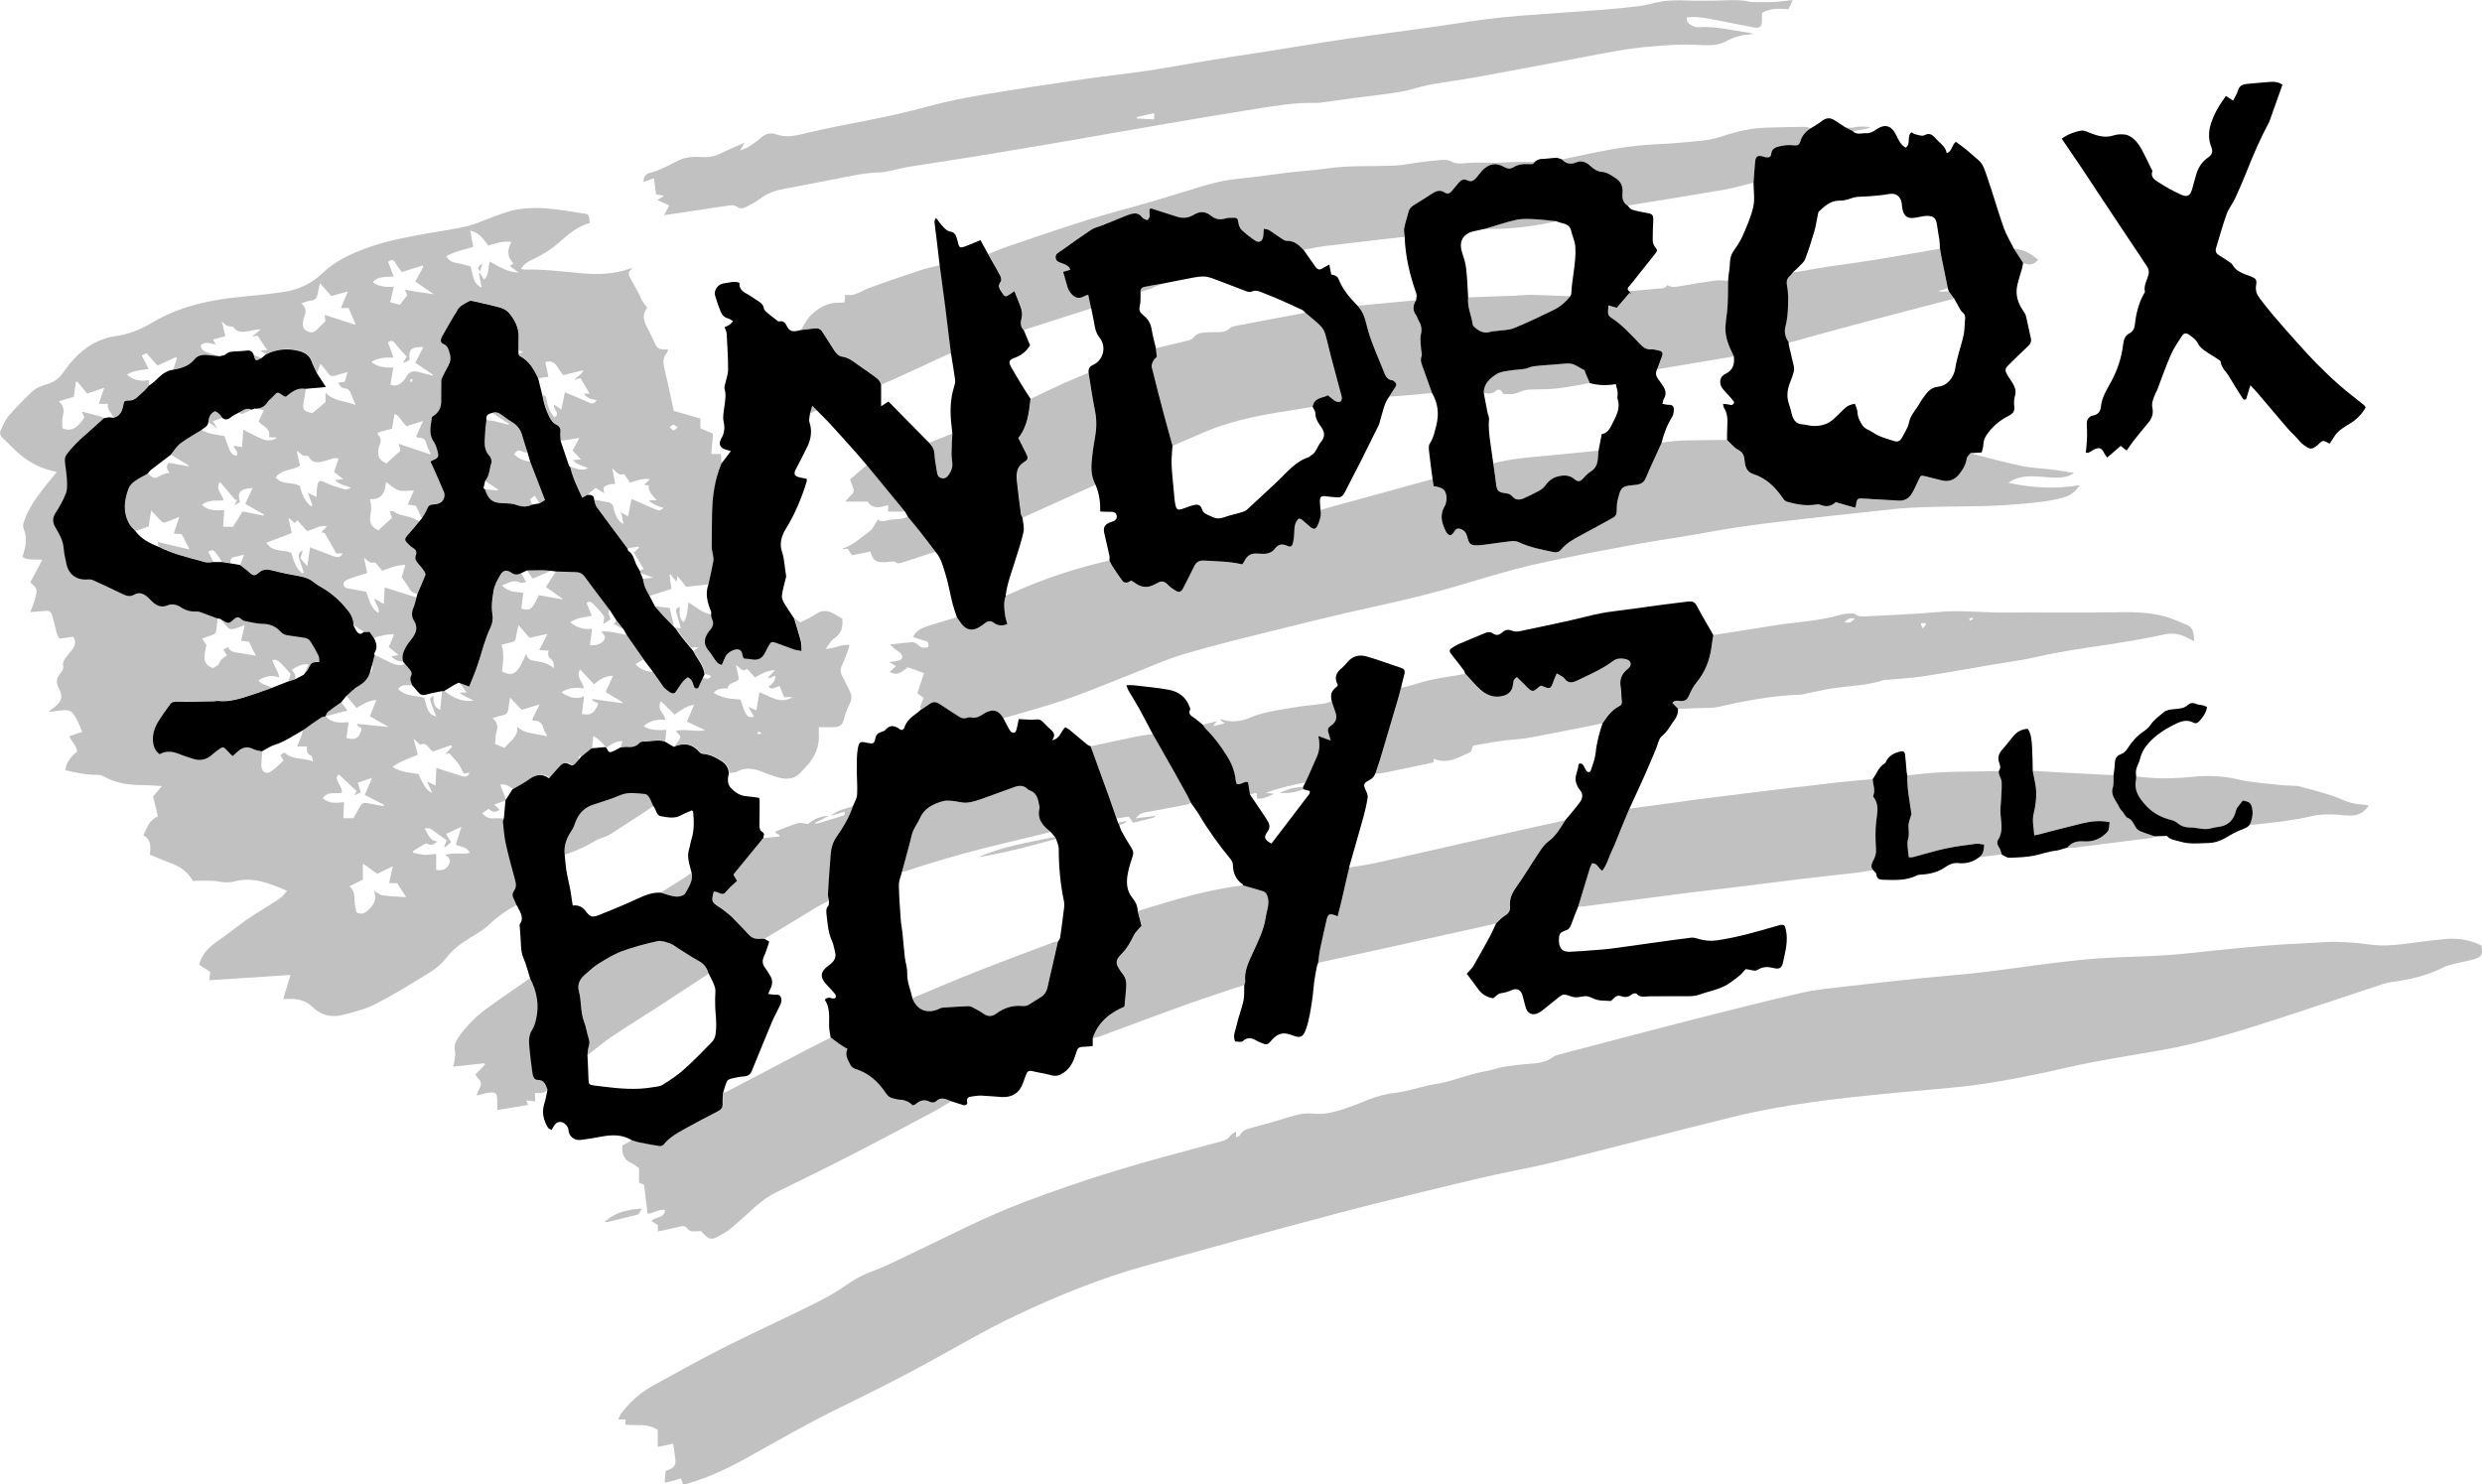
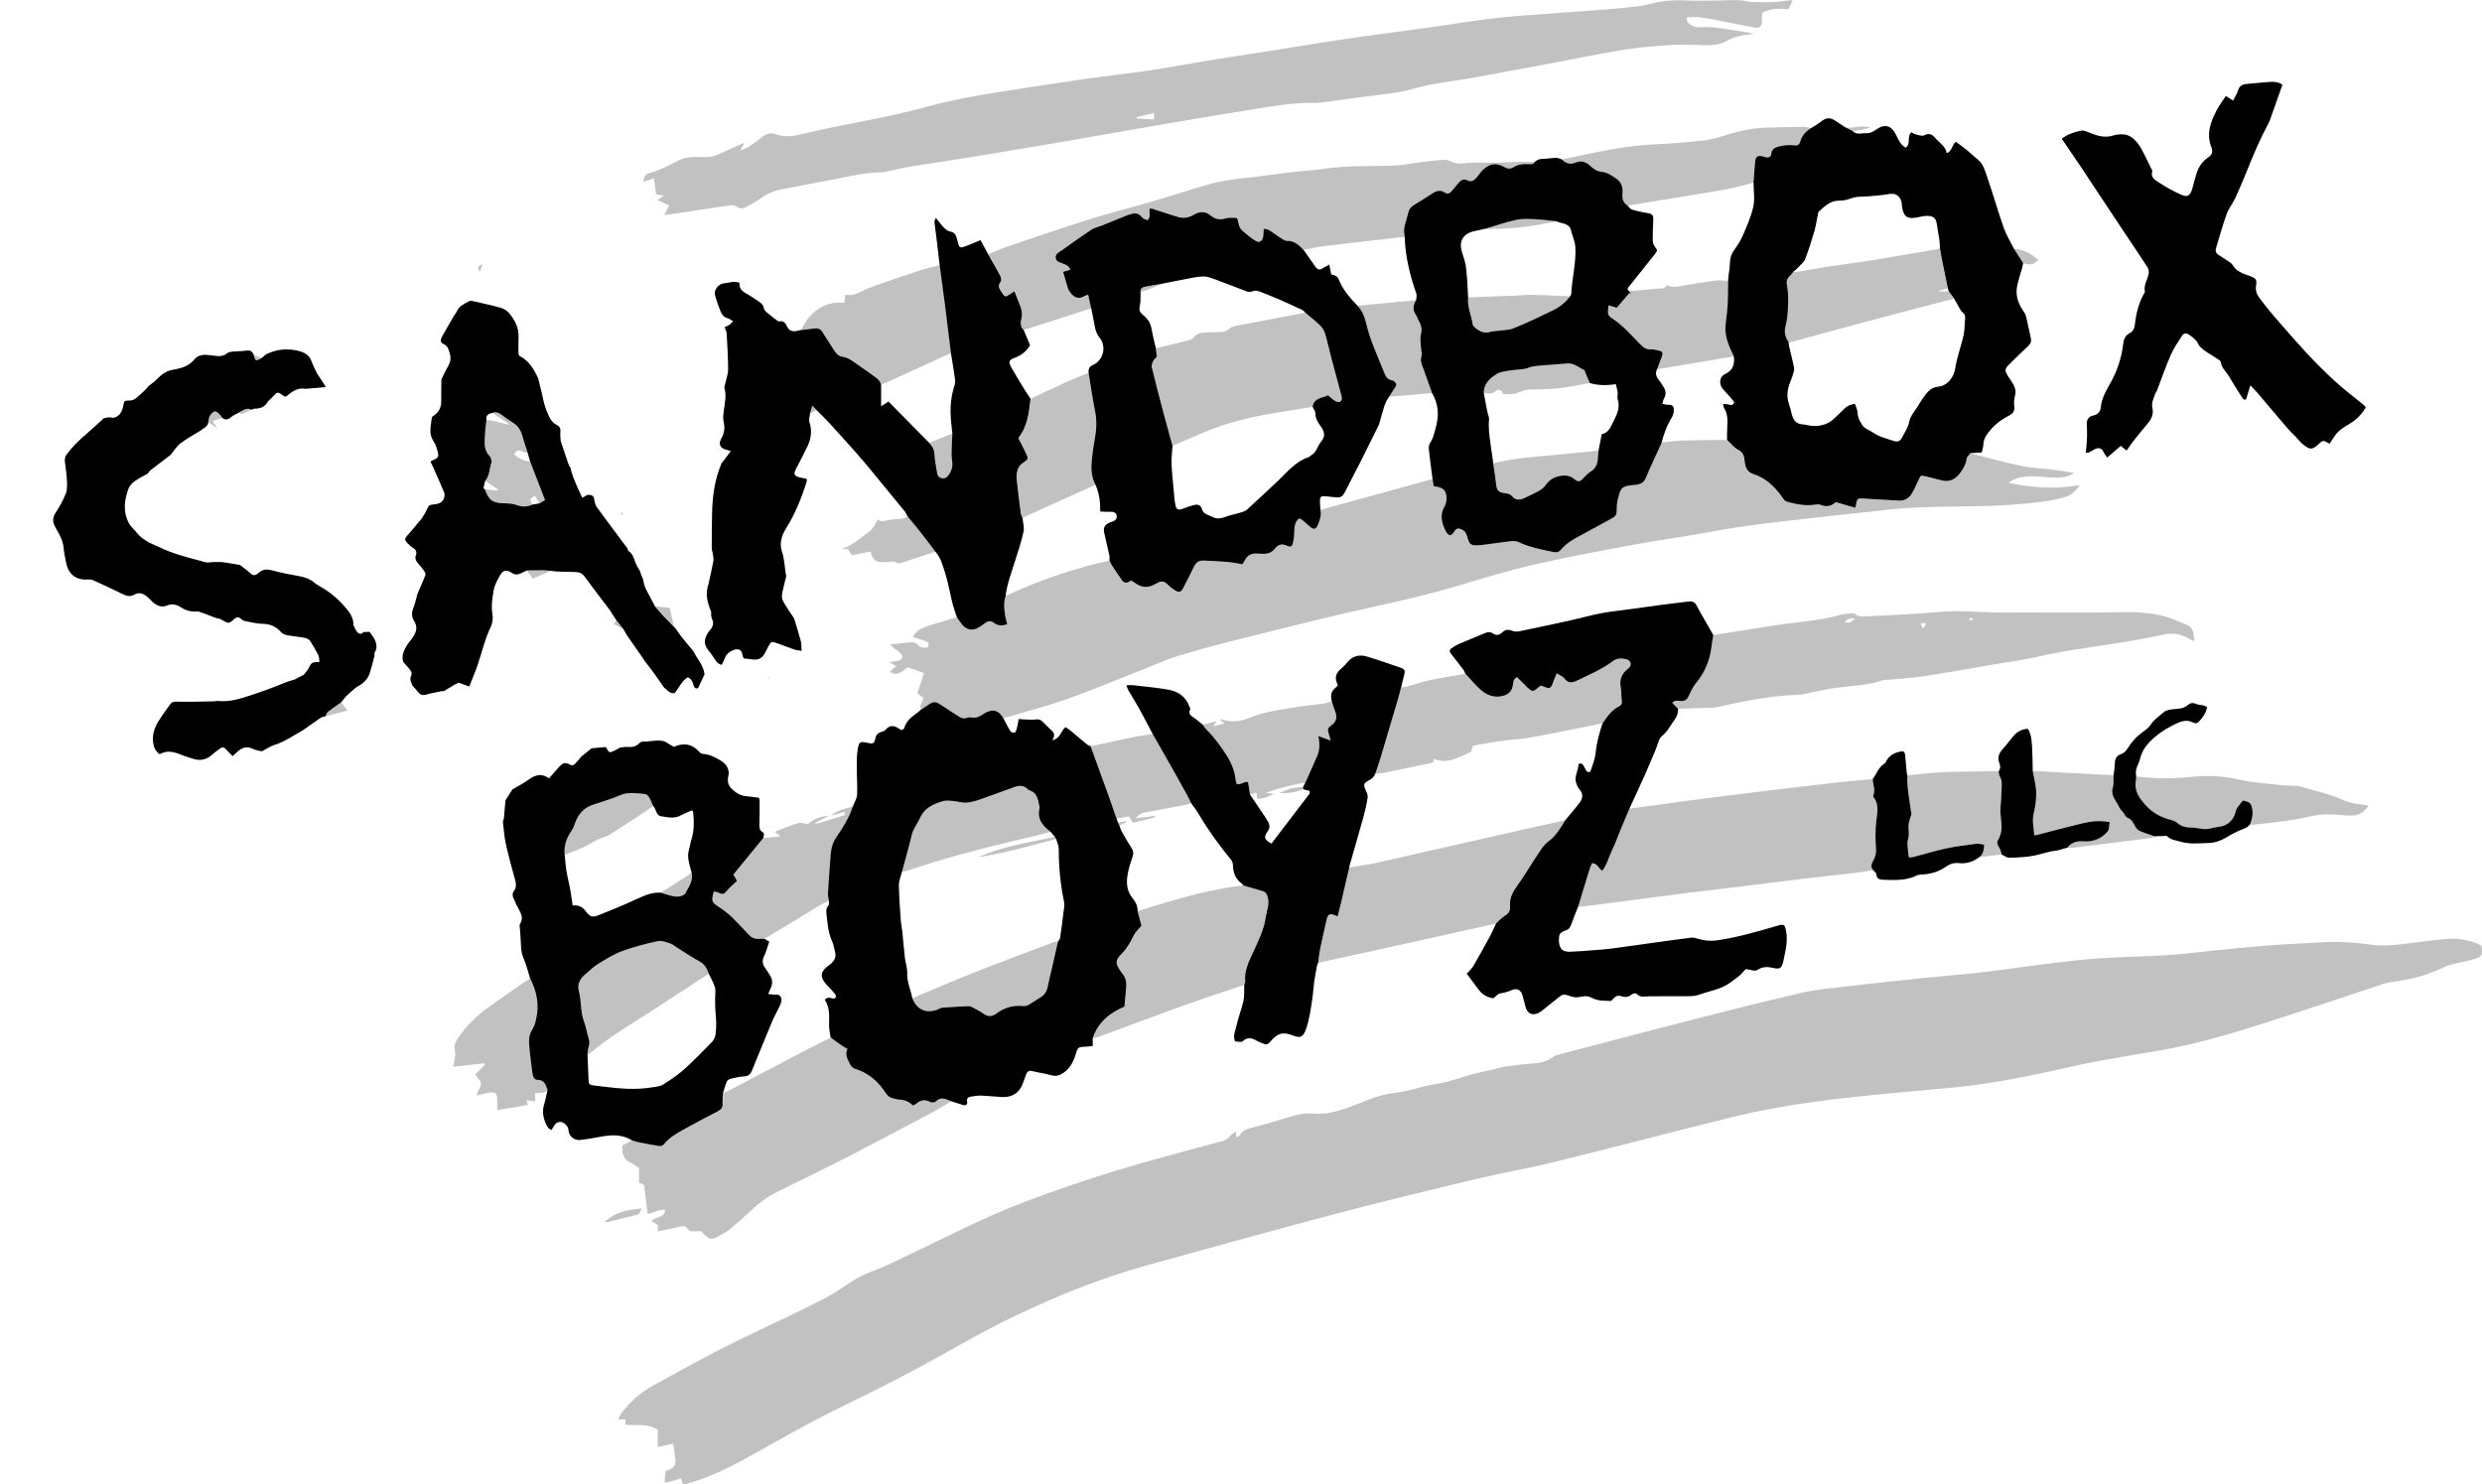
<svg xmlns="http://www.w3.org/2000/svg" id="Layer_2" data-name="Layer 2" viewBox="0 0 558.06 333.83">
  <defs>
    <style>
      .cls-1 {
        fill: #c1c1c1;
      }
    </style>
  </defs>
  <g id="Layer_1-2" data-name="Layer 1">
    <g>
-       <path class="cls-1" d="m116.22,203.48c-2.25,1.15-4.28,2.58-6.12,4.34-1.23,1.18-2.76,2.07-4.23,2.97-2.11,1.29-4.07,2.65-5.6,4.71-1.03,1.39-2.56,2.5-4.06,3.43-3.87,2.4-7.76,4.8-11.81,6.87-2.25,1.15-4.81,1.78-7.28,2.42-2.59.67-4.94.12-6.94-1.84-1.37-1.34-3.15-1.81-5.06-1.75-.41.01-.83,0-1.44,0,.56-1.83,1.09-3.59,1.64-5.39-6.14.4-12.16.79-18.27,1.19.07-.58.14-1.18.22-1.88-.82-.53-1.65-1.05-2.49-1.59.43-1.75,1.41-3.1,2.7-4.21,1.03-.89,2.19-1.62,3.28-2.43,1.55-1.15,3.07-2.35,4.65-3.46,1.33-.93,2.72-1.76,4.09-2.64,1.19-.76,2.41-1.47,3.56-2.3.53-.38.91-.96,1.48-1.59-3.92-1.7-7.65-3.21-11.8-2.13-1.21.32-2.26.29-3.47.05-1.41-.28-2.9-.16-4.35-.2-.51-.01-1.03.04-1.55.07-1.17-2.2-3.06-3.33-5.24-4.13-1.47-.54-2.9-1.17-4.43-1.8.2-1.74.33-3.4-1.49-4.35.31-.65.57-1.16.8-1.67q.79-1.82,2.49-2.58c-.36-1.48-.72-2.99-1.08-4.47.61-.73,1.2-1.43,1.98-2.35-1.82-.1-3.32-.24-4.82-.24-2.93-.01-5.72-.49-8.31-1.97-.54-.31-1.3-.34-1.95-.34-2.27,0-4.43-.49-6.64-1.03.23-1.88,1.34-3.1,2.67-4.19-.14-1.34-1.23-2.18-1.74-3.44.93-.33,1.84-.64,2.88-1-.31-.73-.54-1.36-.83-1.96-1.53-3.15-1.82-3.18-5.41-2.66-.41.06-.81.17-1.32.09.46-.35.93-.7,1.38-1.06,1.6-1.26,1.88-2.44.91-4.18-.68-1.22-.53-2.32.32-3.33.43-.51.76-.97.65-1.67-.14-.85.27-1.52.77-2.15.45-.58.96-1.12,1.38-1.71.58-.82.8-1.7.11-2.75-.96.14-1.97.28-3.03.44-.69-.78-.78-1.79-1.03-2.73-.22-.86-.44-1.72-.68-2.57-.2-.7-.67-1.01-1.41-.95-1.19.11-2.39.19-3.5.27.38-1.05.91-2.15,1.17-3.3.45-2,.38-2.02-1.15-3.38.85-1.61,1.72-3.24,2.68-5.05-1.62-.27-3.08.22-4.44-.64.12-.44.22-.88.36-1.32.5-1.65.6-3.31-.07-4.93-.24-.58-.17-1.08.02-1.66.93-2.84,2.62-5.23,4.43-7.56.93-1.19,1.9-2.35,2.97-3.67-3.33-.65-6.15-2.05-8.57-4.17-1.25-1.1-2.38-2.35-3.62-3.46-.63-.57-.67-1.25-.38-1.86.52-1.13,1.05-2.31,1.85-3.24,1.53-1.79,3.22-3.44,4.9-5.1.99-.98,2.26-1.52,3.58-1.89,1.57-.44,2.71-1.25,3.69-2.65,2.04-2.94,4.5-5.56,7.87-7.04,1.18-.52,2.46-.95,3.73-1.11,3.03-.4,5.8-1.51,8.36-3.04,5.95-3.54,12.46-5.04,19.23-5.74,3.48-.36,6.98-.66,10.43-1.19,3.33-.51,6.3-1.91,8.76-4.29,2.74-2.64,6.11-4.18,9.61-5.49,4.59-1.71,9.38-2.56,14.18-3.42,2.88-.52,5.79-.89,8.63-1.58,1.97-.47,3.83-1.39,5.75-2.06,1.83-.63,3.65-1.39,5.54-1.7,2.1-.34,4.29-.42,6.41-.25,2.91.22,5.8.77,8.7,1.19.97.14,1.04.28,1.17,2.11-2.84.77-4.98,2.7-7.14,4.59-1.63,1.43-3.46,2.53-5.41,3.46-1.07.51-2.2,1-2.88,2.27.34.07.62.17.89.16,4.2-.11,8.35.43,12.52.81,3.77.34,7.54.27,11.16-1.08.08-.03.19.03.51.08-1.03.48-1,1.18-.61,1.92.66,1.24,1.37,2.46,2.03,3.7.26.49.41,1.03.69,1.51.29.51.68.96,1.19,1.67-.03-.22.03-.08-.01-.03-1.14,1.38-.89,2.77-.12,4.22.71,1.34,1.36,2.71,1.99,4.09.3.65.78.97,1.44,1.04.41.05.83,0,1.38,0-.12.36-.15.63-.29.8-.98,1.11-.86,2.3-.52,3.65.76,3.03,1.36,6.11,2.07,9.38,1.81.52,3.86,1.11,6,1.73v2.21c.93.39,1.79.75,2.83,1.18-.12,1.47-.25,2.96-.38,4.57h2.15c.06.78.12,1.44.17,2.11-1.55,3.67-2.05,7.53-2.12,11.46-.04,2.51-.07,5.03-.07,7.54,0,.46.19.91.25,1.37.07.54.21,1.12.11,1.64-.32,1.74-.73,3.47-1.11,5.2-1.64.18-3.27.36-5.03.56-.55-.68-1.19-1.48-1.94-2.42-.12.54-.19.87-.28,1.31-.49-.63-.9-1.17-1.31-1.72-.07.04-.14.08-.22.12.15,1.06.29,2.12.44,3.17-1.72.56-3.3,1.08-4.88,1.59-.35-.68-.76-1.34-1.04-2.05-.23-.57-.31-1.19-.46-1.79.63-.08,1.26-.16,2.23-.29-1.16-.44-1.97-.74-2.77-1.05-.04-.16-.09-.31-.13-.47.26-.15.52-.3.79-.45-.77-1.27-1.5-2.46-2.22-3.65.37-.33.77-.69,1.17-1.05-.05-.1-.1-.19-.14-.29l-2.4.39c-2.33-3.12-4.67-6.22-6.96-9.37-.31-.42-.36-1.03-.53-1.56,1.16.21,2.33.38,3.47.65.28.07.56.41.71.69.16.31.12.72.24,1.05.44,1.18.79,2.42,2.14,3.09-.14-.69-.28-1.39-.42-2.08.11-.12.21-.23.32-.35.3.19.6.38,1.11.7.29-1.42.55-2.7.8-3.92,1.89.82,3.66,1.57,5.43,2.35.64.28,1.2.32,1.74-.35-.57-.19-1.13-.33-1.64-.56-.54-.25-1.02-.6-1.53-.9.04-.08.07-.16.11-.24h1.57c-1-1.06-1.88-1.97-1.83-3.33-.34-.06-.61-.1-1-.17.47-.45.84-.81,1.28-1.24-1.7-.33-3.03.42-4.47.75-.45-.65-.87-1.24-1.34-1.92-1.13.44-1.76-.41-2.65-1.35.25,1.36.45,2.41.66,3.56-.56.06-1.04.05-1.47.18-.41.13-.89.32-1.12.64-.16.22.06.7.13,1.29-.69-.42-1.26-.78-1.95-1.21-.61.52-1.2,1.02-1.78,1.51-.34.18-.69.37-1.19.64-1.1-2.34-2.16-4.52-2.71-6.92,1.24.37,2.46,1.07,4,.37-1.2-.63-2.51-.74-3.39-1.83.62-.06,1.11-.11,1.76-.18-.7-.74-1.27-1.33-1.86-1.96.47-.89.9-1.7,1.5-2.84-1.61.24-2.88.42-4.15.61-.03-.68-.14-1.36-.06-2.03.1-.81-.23-1.31-.9-1.63-.8-.39-1.26-1.04-1.63-1.82-.73-1.5-1.22-3.06-1.51-4.7.64-.08.77.29.86.83.26,1.5.76,2.91,1.8,4.12,1.54-1.03-.52-1.89-.07-2.9.54.38,1.02.72,1.61,1.13.3-1.45.57-2.72.82-3.91,1.84.78,3.67,1.54,5.48,2.35.78.35,1.24.12,1.64-.58-1.77-.3-1.95-.39-2.89-1.46h1.3c-.68-1.17-1.35-2.32-2.02-3.49-.35.09-.78.21-1.42.38.69-.8,1.6-1.02,2.05-2.14-1.66.4-3.05.74-4.54,1.1-.39-.55-.83-1.07-1.16-1.65-.63-1.1-1.43-1.74-2.84-1.29.22,1.06.44,2.12.69,3.3-.82.12-1.53.23-2.24.34-.95-2.05-2.04-3.98-4.18-5.06-.11-.06-.16-.25-.24-.39.28-.16.55-.32.94-.54-.44-.11-.71-.19-.98-.26,0-1.03-.01-2.06.03-3.09.1-2.13-.88-3.86-2.15-5.41-.46-.56-1.24-.99-1.95-1.19-1.95-.56-3.95-.97-5.93-1.42-.34-.08-.78-.2-1.03-.06-1.07.61-2.3,1.05-2.84,2.34-.14.33-.4.61-.59.92-.92,1.58-1.85,3.14-2.72,4.74-.3.56-.49,1.31.29,1.63,1.07.43,1.21,1.3,1.47,2.22.28.98.15,1.82-.34,2.69-.53.94-1.02,1.91-1.48,2.89-.12.26-.08.61-.09.92-.02,1.36-.04,2.73-.02,4.09.02,1.36-.45,2.45-1.57,3.24-.21.15-.52.33-.54.52-.23,1.79-.78,3.6.37,5.32.37.55.63,1.21.81,1.85.48,1.72.39,1.86-1.27,2.55-.08.03-.11.17-.18.29.13.26.28.53.41.82.89,1.99,1.79,3.98,2.62,6,.15.37.1.91-.04,1.31-.4,1.12-1.43,1.32-2.43,1.4-.73.06-1.1.29-1.36,1.01-.28.77-.81,1.45-1.23,2.17-.45-.93-.9-1.86-1.37-2.84-.54-.07-1.09-.15-1.81-.25.49-1.1.92-2.07,1.39-3.16-1.27,0-2.43.24-3.43-.07-1-.31-1.83-1.17-2.85-1.86-.15,2.16-.78,3.93-3.4,3.86-.07,0-.14.12-.21.19q.51,1.34.13,3.39c-.31,1.7.16,2.65,1.75,3.46,1.01-.93,2.05-1.88,3.09-2.83-.16-.49-.31-.92-.49-1.47.37,0,.7-.11.86.02,1.12.89,2.52.91,3.8,1.32.68.22,1.32.59,1.97.89-.72.86-1.41,1.76-2.17,2.59-1.3,1.42-1.32,1.5.06,2.79.23.21.46.44.73.58.67.35.89.92.65,1.57-.3.83.03,1.39.54,1.97.45.51.89,1.03,1.27,1.59.19.27.42.71.32.96-.55,1.45-1.2,2.86-1.81,4.28-.69-.1-1.28-.29-1.68-.98-.54-.93-1.21-1.79-1.87-2.76.24-.8.52-1.72.83-2.76-1.97-.01-3.55.68-5.21,1.32-.37-.47-.71-.93-1.09-1.35-.2-.22-.54-.6-.69-.55-.97.36-1.47-.43-2.32-1.05.28,1.3.49,2.3.73,3.45-.97.3-1.97.59-2.95.92-.64.22-1.3.43-1.88.77-.71.42-.67,1.2.05,1.63.21.13.49.15.74.19,1.28.24,2.56.47,3.82.7,1.13,3.35,1.34,3.72,2.71,4.79.48-1.23-.77-2.05-.86-3.23.73.41,1.34.76,2.1,1.19.08-1.37.14-2.54.21-3.73,2.45.78,4.81,1.53,7.17,2.27-.22.75-.36,1.52-.66,2.24-.44,1.04-.48,2.02.14,2.98.91,1.42.45,2.68-.42,3.89-.46.63-1,1.21-1.38,1.89-.57,1.05-1.07,2.15-.66,3.41-1.06.02-1.94-.33-2.7-1.19.53-.08.94-.15,1.63-.26-.88-.74-1.55-1.29-2.22-1.85.44-1,.8-1.83,1.21-2.78-1.68-.16-3.1.33-4.53.72-.33-.47-.65-.93-.98-1.4h.02c-.45.02-.9.04-1.36.05-.74-.48-1.49-.96-2.23-1.43-.04-1.18-.4-2.25-1.12-3.19-1.63-2.12-3.56-3.93-5.87-5.3-.67-.4-1.36-.78-1.96-1.27-1.01-.82-2.15-1.18-3.41-1.4-1.94-.33-3.88-.72-5.78-1.23-1.19-.32-2.16-.42-3.18.48-.94.83-1.31.68-2.28-.2-.61-.55-1.29-1.02-1.94-1.53.27-.69.54-1.38.89-2.27-.87.22-1.51.41-2.17.53-.79.15-1,.63-.89,1.35-.65-.1-1.29-.19-1.94-.29-.46-.68-.88-1.4-1.38-2.05-.42-.55-.96-.72-1.67-.2.39.78.76,1.51,1.12,2.25-.49.03-.99.14-1.48.09-.51-.05-1-.26-1.5-.39-3.16-.82-6.32-1.65-9.26-3.11-.09-.31-.18-.63-.3-1.04,2.48.59,4.77,1.13,7.22,1.71-.66-1.3-1.23-2.4-1.76-3.44-.67-.05-1.18-.1-1.81-.15.41-1.22.79-2.37,1.25-3.74-1,.39-1.73.68-2.45.97-1.14.46-1.2.44-2.02-.45-.55-.6-1.11-1.18-1.85-1.97-.23,1.43-.4,2.53-.57,3.59-1.04.37-1.98.7-2.91,1.03-.48-.55-1.06-1.04-1.41-1.66-1.49-2.62-1.16-5.35-.16-8.01.24-.63.84-1.21,1.41-1.63.89-.64,1.89-1.11,2.85-1.66,1.45,1.29,1.52,1.27,3.23.32.46-.26,1.05-.29,1.66-.45-.43-.65-.93-1.38-.18-2.27,1.49.27,2.99.55,4.5.83l.08-.16c-1.36-.84-2.72-1.67-4.07-2.51.72-.87,1.31-1.91,2.18-2.57,1.47-1.12,3.13-2,4.7-2.98.57.26,1.11.6,1.7.75,1.16.28,2.34.44,3.47.65,1.36,3.95,1.44,4.1,2.7,4.46.58-.95-.5-1.45-.66-2.29.67.11,1.26.2,1.91.31.09-1.31.17-2.52.27-3.91.65.34,1.06.56,1.48.76.94.46,1.86.98,2.83,1.34,1.07.4,2.17.5,3.28-.32-.65-.04-1.15-.07-1.83-.12.57-2.09-1.54-2.36-2.31-3.55.41-.86.79-1.68,1.19-2.52-.85-.15-1.5-.27-2.15-.39,1.27.03,2.33-.32,3.04-1.48.24-.39.66-.66.98-1,1.34-1.4,1.08-1.47,2.76-.31.08.05.2.04.39.07,1.25-1.01,2.55-2.09,4.41-1.74-.15.93-.27,1.85-.44,2.77-.36,2.03-.2,2.28,1.93,2.78.95-.81,1.93-1.65,2.93-2.5v-2.12c1.97,2.03,4.47,1.77,6.79,2.8-.45-1.08-.81-1.88-1.12-2.71-.22-.59-.57-.99-1.23-1.03-.82-.06-1.22-.61-1.63-1.29.55-.09,1-.16,1.53-.24.19-.66.38-1.29.63-2.15-1.02.28-1.87.47-2.69.76-.75.26-1.26.13-1.72-.56-.48-.71-1.09-1.33-1.7-2.07-.29.81-.51,1.43-.74,2.06-.41-.91-.88-1.79-1.22-2.72-.51-1.41-1.68-2.01-2.95-2.32-2.51-.61-4.98-.38-7.32.81-.36-.22-.72-.44-1.08-.66.03-.07.07-.13.1-.2h1.28c-.73-1.09-1.46-2.18-2.21-3.3-.26.05-.62.11-1.26.23.83-.68,1.42-1.17,2-1.65-.94-.03-1.77.19-2.61.37-1.45.3-2.85.39-3.58-.94-.62-.11-1.07-.1-1.43-.27-.36-.17-.65-.51-1.15-.93.31,1.28.55,2.27.8,3.3-.98.27-1.85.5-2.77.76.25.48.4.78.6,1.16-1.22-.29-2.36-.86-3.41.15.24,1.27,1.22,1.52,2.18,1.8.59.17,1.18.37,1.77.56-.57-.06-1.14-.1-1.7-.18-1.3-.2-2.68-.17-3.51.85-1.27,1.55-2.9,2.06-4.72,2.37-.05,0-.1.03-.15.04.27-.85.54-1.69.81-2.54-.08-.08-.16-.17-.24-.25-1.35.62-2.7,1.24-4.12,1.9-.78-.88-1.61-1.82-2.46-2.78-.38.16-.7.3-1.09.47.53,1.04,1.01,2,1.55,3.05-1.7.32-3.39.3-4.86,1.31,1.49,1.27,3.11,1.56,4.93,1.2.03.47.05.83.07,1.19-.49.53-.94,1.11-1.49,1.56-.9.73-1.59,1.8-2.95,1.81-1.14,0-1.14.04-1.36,1.17-.26,1.29-.79,2.36-2.21,2.71-.43-1.01-1.51-1.72-1.28-3.08h-2.04c.41-1.23.75-2.28,1.19-3.62-1.36.47-2.43.83-3.82,1.31-.72-.87-1.47-1.8-2.23-2.72l-.32.13c-.14,1.06-.28,2.12-.44,3.3-1.03.32-2.12.66-3.39,1.05,1.35,1.09,1.17,2.3.86,3.62-.18.78-.03,1.63-.03,2.43,1.88.77,3.25.08,4.92-2.43-.19-.45-.38-.89-.57-1.35,1.38.36,2.63.67,3.87,1.01.39.11.77.29,1.15.43-1.27,1.15-2.53,2.33-3.83,3.45-1.71,1.47-3.34,3.01-4.65,4.85-.25.34-.33.89-.3,1.32.11,1.35.38,2.69.45,4.03.05,1.08.15,2.25-.21,3.22-.58,1.55-1.43,3.02-2.33,4.42-.76,1.18-.69,2.17,0,3.33.84,1.43,1.69,2.88,1.82,4.63.08,1.14.37,2.26.59,3.38.51,2.56,2.34,3.88,4.97,3.63.34-.03.74.03,1.05.17,2.24,1.02,4.48,2.02,6.67,3.13.87.44,1.72.62,2.53.15,1.25-.72,2.19-.25,3.11.56.35.31.67.67,1.01.99.98.92,2.12,1.39,3.42.83,1.1-.48,2.23-.09,2.96.4,1.19.79,2.33,1.06,3.68.98.35-.02.72.12,1.06.25,1.18.43,2.35.88,3.53,1.32-.1.88-.23,1.76-.29,2.64-.04.62-.36.94-.91,1.12-.73.25-1.45.51-2.3.81.41.61.71,1.07.98,1.47-.85,3.28-.55,4.37,1.46,5.19.44-.32,1.21-.58,1.38-1.06.33-.94,1.04-1.35,1.8-1.81-.3-.44-.55-.82-.85-1.28.37-.21.67-.37,1.06-.6.37.84,1.02,1.12,1.83,1.22,1.42.19,2.83.47,4.44.75-.56-1.13-1.08-2.17-1.57-3.16-.64-.09-1.14-.15-1.75-.23.27-1.18.51-2.26.79-3.51-1,.36-1.72.67-2.47.86-.35.09-.91.08-1.13-.14-.7-.68-1.3-1.47-1.93-2.22.23.13.45.25.68.38,1.2.72,1.42.74,2.45-.22.62-.58,1.1-.68,1.73-.05.23.24.62.38.96.44,1.27.23,2.55.56,3.83.59,1.7.03,3.01.61,4.12,1.87.3.35.84.58,1.3.67,1.38.26,2.78.38,4.15.64.41.08.9.37,1.12.71.69,1.04,1.3,2.14,1.85,3.26.2.4.14.93.2,1.43-1.71.02-1.81.13-2.44,1.43-.26.53-.72.96-1.08,1.44.33-.73.66-1.46,1.05-2.3-1.53-.06-2.67.43-3.77,1.28.28.41.58.72.72,1.09.1.29,0,.65-.01.98-.51.16-1.02.31-1.53.47.2-.56.41-1.12.57-1.58-.71-.8-1.28-1.48-1.89-2.13-.59-.63-1.19-1.27-2.29-1.07.44,1.38,1.33,2.44,1.6,3.97-1.83-.77-3.24-.17-4.68.59.45.74,1.15.94,1.86,1.16.38.12.73.34,1.09.52-1.38.49-2.75,1.01-4.14,1.46-2.58.84-5.15,1.77-7.95,1.44-.25-.03-.52.08-.78.09-2.76.05-5.53.16-8.29.07-.74-.02-1.23.08-1.61.61-.91,1.27-1.85,2.54-2.67,3.87-.83,1.36-1.32,2.86-1.18,4.48.1,1.12.47,2.12,1.5,2.86,1.57-.9,3.11-.59,4.67.06.91.38,1.88.65,2.82.96,1.64.55,3.08.21,4.36-.96.42-.39.89-.73,1.35-1.07,1-.75,1.2-.71,2.04.26.35.41.76.76,1.17,1.17.46-.42.77-.69,1.08-.98,1.06-.99,2.19-1.32,3.57-.59.58.3,1.29.34,1.94.5-.02.41-.05.82-.07,1.23-.04.78-.16,1.57-.09,2.34.1,1.12,1.09,1.72,2.04,1.1,1.08-.7,1.97-1.68,2.92-2.51-.28-.49-.48-.84-.72-1.25.36-.22.65-.4.94-.57,1.83,1.78,4.32,1.11,6.39,2.02-.07-.52-.13-1.15-.42-1.29-.93-.44-1.1-1.12-.88-2.08h-2.27c.31-.74.58-1.34.81-1.96.21-.58.36-1.17.54-1.76,1.36-.96,2.7-1.94,4.08-2.86.27-.18.66-.18,1-.27,1.36,1.71,3.26,1.51,5.17,1.39-.17,1.24-.34,2.4-.5,3.54,2,.6,2.95.03,3.42-2.12-.27-.18-.65-.44-1.02-.7.04-.11.08-.22.12-.33,2.19.22,4.38.44,6.97.69-1.6-.92-2.88-1.65-4.21-2.42.48-1.22.93-2.36,1.43-3.65-1.78.1-3.02.98-4.44,1.79-.76-.91-1.53-1.82-2.29-2.73.9-.77,1.72-1.7,2.74-2.28,1.24-.71,2.14-1.59,2.59-2.94.63-.51.61-1.22.56-1.93.17-.68.35-1.36.52-2.04,1.25.61,2.5,1.24,3.76,1.83,1.02.47,2.07.64,3.15.17.43.5.91.97,1.27,1.52.17.25.26.73.13.96-.49.86-.07,1.58.23,2.33-1.11.12-2.4-.43-3.29.84,1.66,1.77,4,1.4,5.89,1.99.68,3.04,1.12,3.75,2.65,4.23-.43-1.14-.84-2.2-1.22-3.27-.27-.79-.25-.8.59-1.43.07,1.25,0,2.55,1.52,3.21.16-1.52.31-2.92.45-4.32.16,0,.31,0,.47,0,1.86,1.43,3.81,2.58,6.61,2.23-1.22-.65-2.14-1.13-3.06-1.62.03-.08.06-.16.09-.24h1.39c-.6-.81-1.14-1.54-1.69-2.28.76.27,1.51.54,2.37.85.64-1.63,1.34-3.24,1.9-4.89.95-2.8,1.57-5.7,2.88-8.39.41-.84.61-1.96.45-2.87-.33-1.86-.04-3.66.25-5.44.21-1.24.87-2.44,1.53-3.55.62-1.06,1.44-1.16,2.49-.44.7.48,1.34.47,2.05.15.36.62.71,1.24,1.18,2.05-.56.05-1.09.28-1.42.1-1.52-.79-2.63.19-4.03.63,1.36,1.53,3.08,1.48,4.79,1.64-.16,1.26-.3,2.43-.45,3.57,1.97.61,2.39.29,3.95-3,1.7.3,3.45.61,5.2.92.02-.05.05-.11.07-.16-1.18-.83-2.35-1.65-3.68-2.59.8-1.26,1.55-2.43,2.3-3.61,1.41.04,2.82.11,4.23.12.94,0,1.66.24,2.27,1.07,1.83,2.53,3.75,5,5.63,7.49-.94.73.25,1.4,0,2.28-.41.26-.94.58-1.56.96.07-.77.36-1.48.12-1.82-.71-1.02-1.59-1.92-2.47-2.8-.35-.35-.88-.57-1.38-.13.4.99.78,1.93,1.17,2.9-1.76.35-3.39.42-4.83,1.46,1.47,1.24,3.06,1.68,4.89,1.46-.18,1.35-.33,2.51-.48,3.66,1.9.28,3.54-.76,3.37-2.04-.23-.27-.48-.57-.84-1,2.15-.16,3.99.49,5.87.79,1.25,1.8,2.51,3.59,3.76,5.39-.59.36-1.19.72-1.91,1.15,1.09,1.31,2.55,1.65,4.1,1.75.78,1.12,1.56,2.23,2.35,3.35.09.03.16.09.21.18.05.05.09.1.15.15q.88,1.33,2.05.93c.99-1.16,1.54-2.69,2.95-3.54.87.36,1.11,1.09,1.33,1.84.15.53.42.82,1.01.57.33-.7.66-1.4.98-2.1.68.07,1.44.45,1.87-.48-.47-.16-.95-.32-1.42-.48-.2-2.03-1.65-3.46-2.49-5.19.27-.2.54-.4,1.08-.81-.78.05-1.21.08-1.65.11-.73-.88-1.47-1.75-2.18-2.65-.47-.6-.89-1.24-1.33-1.86.34.06.68.11,1.2.2-.37-1.27-.67-2.41-1.03-3.54-.23-.71.07-1.04.77-1.33-.04,1.28-.22,2.5.82,3.48,1.01-1.32.85-2.89,1.15-4.46,1.73,1.06,3.18,2.43,5.16,2.73.07.31.08.64.22.91.45.93.21,1.72-.42,2.45-.2.24-.4.48-.57.75-.95,1.55-.82,2.74.38,4.11.41.47.73,1.01,1.08,1.53.4.59.73,1.27,1.73,1.46.29-.64.58-1.29.87-1.93.34-.76,1.85-1.66,2.71-1.56.96.12.97.95,1.15,1.65.03.14.17.26.28.43.54.05,1.12.08,1.68.17,1.46.24,2.27-.12,2.98-1.37.28-.5.51-1.03.79-1.53.6-1.09.68-1.15,1.84-.76,1.28.44,2.54.97,3.82,1.41.5.17,1.05.21,1.8.36-.06-.91,0-1.6-.17-2.22-.45-1.7-.99-3.39-1.5-5.08.39.31.79.62,1.27,1,1.14-.59,2.38-1.09,3.44-1.83,1.51-1.06,2.9-.91,4.36,0,.57.36,1.16.67,1.67.97.18,1.91-.19,3.36-1.82,4.45-.81.54-1.3,1.56-1.93,2.37,1.89-.08,3.47-1.04,5.37-.91-.1.39-.14.69-.25.97-.49,1.27-.94,2.56-1.51,3.78-.38.81-.27,1.48.12,2.21.6,1.16,1.17,2.34,1.74,3.51.41.84.46,1.64.05,2.53-.53,1.13-1.08,2.3-1.34,3.51-.38,1.75-1.24,2.01-2.66,2-1.02-.01-2.04,0-3.05,0,0,.56-.03,1.08,0,1.6.18,2.43-.66,4.53-2.11,6.41-.57.74-1.28,1.38-1.89,2.09-1.2,1.37-2.74,1.69-4.42,1.36-1.07-.21-2.1-.62-3.13-.97-.74-.25-1.45-.61-2.2-.83-1.55-.46-3.06-.52-4.56.3-.52.28-1.2.25-1.81.36-.04-1.25-.65-2.12-1.7-2.79-1.23-.8-2.5-1.43-3.99-1.57-.29-.03-.66-.14-.83-.34-1.63-1.91-3.58-2.27-5.84-1.26.39-.55.8-1.09,1.17-1.65.58-.88-.54-1.18-.79-1.9,2.25-.49,4.38.3,6.54-.14-1.34-.63-2.69-1.27-4.1-1.93.53-1.26,1.04-2.44,1.62-3.81-1.78.32-3.02,1.28-4.38,2.23-.99-.98-1.97-1.95-3.04-3-1.13,1.84.81,2.75.95,4.19-1.78-.18-3.41.12-4.86,1.41,1.58,1.05,3.26.9,5.11.84-.1.93-.18,1.74-.27,2.55-1.6-.49-3.19.07-4.79.02-.28,0-.66.11-.84.3-.8.86-1.76,1.01-2.86.91-.51-.05-1.04.09-1.55.15.13-.43.27-.86.43-1.4-1.46-.04-2.48.69-3.51,1.42-.1-.05-.2-.1-.3-.14-.78-.92-1.58-1.81-2.77-2.44-.09.99-.17,1.86-.25,2.72-.7.56-1.39,1.13-2.09,1.69-.42.16-1.31-.07-.74.91-.58.52-1.01,1.63-2,1.02-1.12-.7-1.75-.14-2.41.59-.73.8-1.44,1.62-2.23,2.52-1.58-1.15-3.01-.84-4.48.23-1.17.86-2.49,1.51-3.74,2.25-.86-.52-1.66-1.23-3-.98.27.66.5,1.22.73,1.78.23.57.45,1.14.68,1.71,0,0,.02-.03.02-.03-.89.34-1.78.67-2.74,1.03.49.46.85.78,1.22,1.12-.96.73-1.74.6-2.45-.19-.54.36-1,.68-1.5,1.01.73.86,1.56,1.23,2.63,1.15.83-.06,1.66,0,2.5,0-.07.25-.23.51-.21.74.19,1.65.31,3.32.66,4.94.59,2.69,1.32,5.35,2.06,8.01.25.9.36,1.71-.22,2.52-.4.56-.42,1.14-.08,1.76.25.46.41.95.62,1.43Zm56.87-51.01c-.08-.1-.16-.2-.23-.3.42-.44.84-.88,1.41-1.47-1.84.04-3.15.9-4.53,1.63-.6-.66-1.16-1.27-1.77-1.93-1.2.98-1.59-.46-2.49-.8.24,1.11.47,2.15.67,3.1-.74.98-2.36.67-2.58,2.16-1.11-.12-2.22-.08-3.12.95,1.93,1.22,4.01,1.39,6.01,1.47,1.34,3.95,1.48,4.13,3.09,3.92-.38-.66-.74-1.29-1.29-2.24.83.36,1.28.56,1.82.79.23-1.4.44-2.72.66-4.1,2.42.87,4.54,2.84,7.53,1.11h-1.99c-.34-.87-.65-1.68-.96-2.46-.87,0-1.6,1.11-2.51.1.9-.58,1.52-1.27,1.53-2.47-.5.22-.88.39-1.26.56ZM105.73,59.86c.7,1.63.37,3.79,2.57,4.83-.24-1.24-.43-2.24-.63-3.24l.23-.05c.3.47.6.95.94,1.49,1.18-1.14.86-2.67,1.26-4.09,2.09,1.19,4.08,2.41,6.55,2.51-.66-.49-1.32-.97-2.01-1.48.25-.2.49-.39.79-.63-1.48-1.44-1.38-3.06-.44-4.78-1.87-.3-3.5.3-5.19.8-1.06-1.34-1.95-2.92-4.08-3.36.25,1.33.46,2.48.68,3.67-2.09.61-4.18,1.03-6.06,2.1.55.88,1.22,1.34,2.19,1.49,1.08.17,2.13.49,3.21.76Zm-26.76,49.89c-1.2-.64-2.59-.62-3.62-1.8.64-.07,1.14-.12,1.83-.2-.81-.63-1.42-1.11-2.05-1.6.34-1.02.66-2,1.01-3.08-.49,0-.86-.06-1.19.01-.56.13-1.09.36-1.65.51-1.44.38-2.9.83-3.89-.85-.07-.12-.27-.28-.36-.26-.99.31-1.45-.6-2.33-1.1.27,1.27.5,2.32.73,3.36-1.72,1.09-4.09.73-5.47,2.62,1.48,1.83,3.77.91,5.43,1.91.45,1.71,1.04,3.4,2.48,4.57.12-.05.24-.11.37-.16-.32-.88-.63-1.76-1.02-2.84.73.34,1.26.59,1.92.91.06-.91.05-1.69.18-2.45.22-1.32.62-1.37,1.8-.8,1.35.65,2.8,1.11,4.24,1.51.47.13,1.06-.17,1.59-.27Zm22.68,58.17c-.07-.11-.13-.23-.2-.34-1.36.47-2.73.94-4.11,1.42-.97-.55-1.33-2.26-2.85-1.52-.48-.43-.87-.78-1.51-1.34.38,1.38.67,2.43.98,3.58-1.94.8-3.92,1.46-5.74,2.74,1.9,1.22,3.95,1.29,5.9,1.6q1.61,3.97,3.06,4.21c-.4-.85-.75-1.59-1.19-2.53.77.36,1.3.6,1.93.9.07-1.48.13-2.76.19-3.95,1.99.64,3.87,1.26,5.76,1.84.71.22,1.38.18,1.66-.77-.53.08-.98.15-1.28.19-.43-.81-.74-1.56-1.2-2.21-.56-.78-1.25-1.47-1.97-2.3-.12.01-.47.05-.97.1.62-.65,1.08-1.13,1.54-1.61Zm-33.68-38.99c.11-.04.22-.08.33-.13-.17-.53-.33-1.07-.5-1.6-.2-.59-.47-1.17-.59-1.78-.18-.85-.01-1.11.89-1.7-.2.67-.37,1.25-.55,1.84.44.51.86.99,1.54,1.77.25-1.7.44-2.98.63-4.25,1.75.67,3.49,1.34,5.24,2,.81.3,1.58.4,2.08-.62h-1.44c-.89-1.61-1.68-3.07-2.53-4.48-.11-.19-.55-.18-.84-.27.41-.44.79-.85,1.28-1.37-1.81-.33-3,.81-4.51,1.07-.7-.79-1.42-1.6-2.16-2.44-.22.27-.36.45-.55.69-.4-.35-.78-.69-1.44-1.26.29,1.37.52,2.41.74,3.48-1.93.74-3.79,1.45-5.7,2.18,1.45,2.27,3.87,1.44,5.61,2.28.52,1.72.98,3.44,2.46,4.59Zm-.24-60.73c1.16.98,1.14,1.95.68,3.01-.16.38-.23.81-.28,1.22-.14,1.18.17,1.73,1.13,2.13.88.37,1.42.2,2.2-.64.52-.56,1.09-1.08,1.7-1.68-.05-.42-.1-.94-.15-1.42,2.36.75,4.61,1.48,6.99,2.24-.55-1.3-1.05-2.47-1.61-3.78h-1.74c.52-1.24.99-2.36,1.58-3.75-1.46.41-2.6.73-3.74,1.05-.83-.94-1.61-1.83-2.55-2.91-.2.92-.37,1.57-.47,2.23-.16.97-.52,1.65-1.66,1.72-.6.04-1.19.32-2.07.58Zm16.32,132.09c.91.51,1.42.99,1.97,1.06,1.74.22,3.5.28,5.31.4-.67-1.03-1.37-2.11-2.04-3.16h-1.8c.26-1.23.5-2.34.81-3.78-1.36.66-2.38,1.16-3.48,1.69-1.01-.72-2.02-1.44-3.23-2.3v3.6c-.98.49-1.9.95-3.02,1.51,1.17.94,1.1,2.14,1.15,3.35.03.87.29,1.73.44,2.51.92.49,1.69.3,2.31-.24,1.32-1.16,2.49-2.43,1.59-4.65Zm37.19-54.08c.64-1.26,1.17-2.3,1.85-3.65-1.6.34-2.85.61-4.04.87-.8-.93-1.54-1.79-2.45-2.84-.24,1.07-.49,1.86-.58,2.68-.08.77-.45,1.09-1.17,1.21-.69.12-1.37.34-2.06.52.63,2.09.32,4.06.08,5.99,1.79.93,2.79.75,3.8-.74.44-.64.75-1.37,1.1-2.06.15-.29.26-.6.51-1.17.34,1.25,1.11,1.52,1.97,1.61,1.53.17,2.98.57,4.27,1.6.04-.84-.03-1.52-.66-2.05-.57-.47-.84-1.1-.45-1.86-.77-.04-1.39-.07-2.17-.11Zm-26.08-51.56c-1.52.49-2.65.86-3.71,1.2-1.08-.82-1.43-2.26-2.75-2.77-.2,1.18-.37,2.25-.55,3.31-1.14.31-2.18.6-3.25.89.05.22.05.41.13.51.62.7.74,1.43.32,2.29-.18.37-.25.8-.3,1.21-.16,1.43.35,2.25,1.82,2.93,1.06-.95,2.13-1.92,3.17-2.86-.13-.51-.23-.93-.39-1.55,2.43.82,4.67,1.57,7.22,2.42-.42-1.01-.83-1.73-1.02-2.51-.21-.86-.66-1.24-1.51-1.27-.25,0-.49-.12-.8-.21.5-1.14.98-2.23,1.6-3.63Zm19.54,62.24c-.15.94-.32,1.64-.37,2.35-.07.89-.38,1.46-1.34,1.62-.71.12-1.39.4-2.25.66,1.19.91,1.23,1.94.88,3.16-.24.83-.21,1.73-.31,2.65.73.29,1.4.55,2.15.85,1.16-1.52,3.1-2.43,2.82-4.71.69.42,1.24.94,1.89,1.11,1.59.41,3.23.66,4.87.98-.29-.6-.68-1.19-.86-1.83-.33-1.19-1.03-1.74-2.26-1.64-.06,0-.13-.14-.26-.3.49-1,1.01-2.04,1.67-3.39-1.54.47-2.72.83-4.02,1.23-.81-.85-1.63-1.71-2.6-2.74Zm-19.53-96.89c-.05-.1-.11-.2-.16-.3-1.52.49-3.05.97-4.66,1.49-.5-.71-1.04-1.35-1.44-2.07-.47-.85-.97-.77-1.65-.23.42,1.1.83,2.18,1.27,3.33q-4.14-.08-4.67,1.29c1.38.96,2.94,1.11,4.67.96-.27,1.21-.52,2.31-.78,3.49.77.21,1.46.4,2.16.59.6-.79,1.14-1.49,1.67-2.19-.15-.3-.3-.61-.57-1.17,2.25.34,4.25.64,6.53.99-1.51-1.04-2.83-1.94-4.16-2.86.62-1.14,1.21-2.24,1.81-3.33Zm-7.38,26.54c1.3.44,2.04-.07,2.69-.68.38-.35.7-.79.95-1.24.58-1.04,1.43-1.28,2.52-1,1.11.29,2.22.56,3.32.84.03-.06.06-.12.1-.17-1.32-.9-2.64-1.8-3.99-2.71.6-1.17,1.19-2.32,1.8-3.52-2.66-.13-3.41.58-3.06,2.8-.38.33-.78.63-1.48.71.37-.64.64-1.12.79-1.38-.94-1.06-1.81-1.95-2.56-2.94-.47-.62-.89-.81-1.64-.26.41,1.11.82,2.25,1.26,3.44q-3.33-.17-4.97.96c1.47,1.21,3.2,1.32,4.92,1.27-.23,1.39-.44,2.61-.65,3.89Zm43.53,68.27c-1.8-.26-3.46-.23-5.1.88,1.65,1.11,3.19,1.7,5.11.89-.18,1.48-.33,2.74-.49,4,2,.36,2.83-.18,3.7-2.38-.48-.24-.96-.49-1.44-.73.03-.09.06-.18.08-.27l6.76.93c.03-.05.07-.11.1-.16-1.3-.79-2.6-1.58-3.87-2.35.57-1.25,1.07-2.37,1.65-3.65-1.85.02-3.06.9-4.27,1.9-1.06-1.14-2.03-2.19-3.11-3.35-1.01,1.74.57,2.73.87,4.29Zm-72.1-38.85c.04-.09.08-.18.12-.27-1.38-.78-2.77-1.56-4.2-2.37.55-1.19,1.08-2.34,1.66-3.59-2.87.21-3.47.92-2.86,3.22-.34.17-.69.35-1.25.63.31-.58.51-.95.71-1.33-.14.09-.27.18-.41.27-1.14-1.34-2.29-2.69-3.55-4.16-1.22,1.78.72,2.81.78,4.19-1.66.12-3.39-.28-4.81,1.03,1.48,1.3,3.2,1.28,5.01,1.12-.09,1.37-.17,2.57-.25,3.76h2.24c.75-1.22,1.43-2.33,2.12-3.45,1.64.33,3.17.64,4.69.94Zm13.36,63.57c1.4,1.22,3.07,1.03,4.77.86-.05,1.24-.11,2.4-.16,3.61h2.27c.55-.97,1.04-1.89,1.58-2.78.36-.6.89-.78,1.61-.61,1.19.27,2.4.44,3.6.65.03-.09.05-.19.08-.28-1.41-.72-2.83-1.45-4.31-2.21.54-1.27,1.01-2.39,1.62-3.84-1.29.43-2.2.74-3.19,1.08.24.79.44,1.46.66,2.19-.47.22-.83.38-1.4.64.23-.45.35-.7.46-.93-1.33-1.26-2.64-2.51-3.96-3.76-.73.53-.49,1.09-.23,1.7.33.78,1.04,1.45.84,2.45-1.46.28-3.18-.46-4.24,1.22Zm27.71,8c.44.71.75,1.23,1.14,1.85-.47.4-.92.78-1.36,1.16l-.2-.14c.19-.49.39-.99.56-1.44-.85-.61-1.62-1.15-2.38-1.7-.72-.52-1.36-1.28-2.59-.94.84,1.19,1.01,2.76,2.9,2.89-.76.55-1.33,1.1-2.21.56-.18-.11-.54-.06-.74.05-.87.5-1.72,1.05-2.57,1.59l.08.34c.8.17,1.6.43,2.41.47.85.05,1.72-.11,2.74-.19v3.59c1.29.2,2.21-.02,2.81-1.13.52-.95.22-1.63-.77-2.22,1.92-.68,3.78-.04,5.54-.49-.68-1.36-2.03-1.34-3.16-1.79.39-1.29.76-2.51,1.24-4.07-1.34.63-2.35,1.1-3.44,1.62Zm52.08-91.42c-.45-.28-.73-.6-1-.58-.27.01-.53.35-.79.54.28.24.53.61.85.68.2.05.51-.33.94-.64Zm-59.81-10.17c.1-.23.2-.39.23-.57,0-.03-.29-.19-.33-.16-.12.11-.23.27-.27.43-.01.05.19.16.36.3Zm78.64,79.03c-.29-.25-.42-.45-.54-.44-.14,0-.27.2-.4.32.09.1.17.26.26.27.15.02.32-.06.68-.14Z" />
      <path class="cls-1" d="m278.18,255.62c.19-.08.48-.11.55-.25.59-1.25,1.72-1.5,2.92-1.82,2.78-.72,5.55-1.51,8.29-2.38,1.77-.56,3.56-.94,5.41-.74,2.36.25,4.58-.31,6.77-1.04,1.84-.61,3.65-1.32,5.44-2.05,2.15-.87,4.36-1.42,6.68-1.66,1.13-.12,2.25-.45,3.36-.71,1.78-.41,3.54-.98,5.34-1.23,2.78-.39,5.35-1.43,8.02-2.15,1.41-.38,2.85-.64,4.28-.97,1.06-.25,2.1-.6,3.18-.76,1.91-.28,3.83-.53,5.75-.65,1.87-.11,3.63-.41,5.16-1.59.35-.27.85-.39,1.29-.51,10.28-2.69,20.56-5.42,30.85-8.05,7.86-2.01,15.73-3.99,23.64-5.81,3.1-.71,6.3-.99,9.47-1.37,5.71-.67,11.43-1.29,17.15-1.88,4.58-.47,9.17-.8,13.74-1.33,5.3-.62,10.57-1.42,15.86-2.07,3.63-.45,7.27-.87,10.92-1.11,4.91-.32,9.83-.37,14.74-.68,3.65-.23,7.28-.71,10.92-1.07,3.8-.37,7.6-.78,11.4-1.08,3.7-.29,7.41-.46,11.12-.66,1.83-.1,3.66-.25,5.49-.18,2.29.08,4.59.25,6.87.58,2.68.38,5.32.18,7.97-.15,3.11-.39,6.22-.85,9.34-1.1,2.74-.22,5.41.24,7.86,1.5.24,2.22.1,2.52-1.91,3.12-1.35.4-2.76.6-4.13.95-.86.22-1.75.42-2.53.82-3.65,1.84-7.55,2.78-11.58,3.29-.62.08-1.24.2-1.83.4-7.82,2.58-15.61,5.21-23.44,7.75-8.76,2.85-17.56,5.6-26.66,7.19-5.21.91-10.43,1.76-15.62,2.74-3.44.65-6.85,1.5-10.28,2.23-6.91,1.46-13.85,2.78-20.89,3.43-4.58.42-9.16.82-13.74,1.26-12.03,1.15-24.05,2.47-35.82,5.37-13.37,3.29-26.68,6.82-40.05,10.11-5.69,1.4-11.49,2.38-17.19,3.74-10.49,2.5-20.98,5.01-31.4,7.76-14.37,3.79-28.7,7.78-43.02,11.74-10.22,2.83-20.02,6.79-29.6,11.34-7.06,3.36-13.77,7.35-20.63,11.08-6.3,3.42-12.74,6.62-19.19,9.77-7.02,3.43-13.77,7.35-20.59,11.14-4.13,2.29-8.39,4.31-12.93,5.66-.4.12-.81.2-1.31.31-.17-.46-.32-.87-.51-1.39-1.17.31-2.3.81-3.51.91-.04,0-.08,0-.11-.02-.02-.02-.02-.06-.02-.09,0-.83.11-1.64.21-2.46.24-.1.43-.18.62-.25,1.32-.54,1.7-1.12,1.54-2.53-.12-1.09-.31-2.17-.49-3.37-1.06.23-2.15.46-3.46.74v-3.83c-2.36-1.59-4.86-.9-7.27-1.18.02-.39.03-.74.05-1.18h-1.67c.51-1.36,1.4-2.3,2.26-3.24,1.61-1.75,3.47-3.21,5.54-4.35,5.14-2.82,10.27-5.69,15.49-8.35,5.41-2.76,10.95-5.28,16.41-7.94,2.5-1.21,5-2.41,7.43-3.74,1.79-.98,3.48-2.13,5.17-3.27,1.66-1.12,3.43-1.93,5.32-2.62,2.64-.98,5.17-2.29,7.72-3.5,8.66-4.11,17.16-8.57,26.14-11.95,6.81-2.56,13.7-4.93,20.65-7.05,7.71-2.36,15.53-4.35,23.3-6.49.81-.22,1.6-.41,2.11-1.21.25-.39.79-.61,1.38-1.04,0,.5,0,.74,0,.98,0,.13,0,.26-.01.39.08-.06.16-.12.23-.18Z" />
      <path class="cls-1" d="m443.05,101.89s.08.08.13.09c3.74.94,7.47,1.99,11.24,2.78,2.4.5,4.88.57,7.31.87,1.43.18,2.85.45,4.62.74-1.43.97-2.73,1.01-3.99,1.04-1.35.03-2.71-.18-4.06-.25-1.89-.1-3.78-.11-5.55.71-.32.15-.6.36-1.19.71,5.46,1.15,10.65,1.44,16.05.52-.95,1.53-2.18,2.39-3.67,2.79-1.51.41-3.06.72-4.61.91-5.45.7-10.93,1.02-16.43,1.06-4.45.04-8.9.1-13.35.33-3.28.17-6.55.61-9.83.96-3.74.39-7.48.79-11.22,1.22-8.1.91-16.2,1.78-24.23,3.28-5.4,1.01-10.85,1.72-16.25,2.72-7.66,1.42-15.33,2.82-22.93,4.55-5.7,1.3-11.31,3.03-16.93,4.7-6.58,1.96-13.24,3.51-19.94,4.97-7.62,1.66-15.18,3.55-22.75,5.44-6.55,1.63-13.12,3.22-19.58,5.16-4.19,1.26-8.2,3.13-12.3,4.72-4.63,1.8-9.22,3.74-13.91,5.37-4.24,1.48-8.6,2.63-12.91,3.91-.4.12-.82.17-1.23.25-.64-.95-1.39-1.78-2.65-1.59-.64.1-1.3.39-1.84.77-.81.56-1.61.94-2.62.76-.3-.05-.66-.06-.93.05-.65.26-1.24.16-1.79-.19-1.4-.89-2.81-1.78-4.18-2.71-1.14-.78-1.71-.79-2.82.01-.51.37-1.04.69-1.56,1.04-.08-.24-.28-.53-.22-.73.19-.64.48-1.25.73-1.9-.52-.39-.97-.71-1.4-1.04.5-1.51.97-2.92,1.5-4.54-1.37-.49-2.53-.91-3.67-1.32-1.21.89-2.25,2.12-4.03,1.04.52-.48.95-.88,1.42-1.31-.53-.3-.94-.54-1.53-.88.5-.08.76-.11,1.01-.15.31-.05.63-.07.93-.15,1.13-.33,1.32-.98.49-1.79-.37-.36-.84-.62-1.25-.94-.26-.21-.49-.45-1.03-.93,1.85-.21,3.34-.42,4.85-.51.46-.03,1.07.18,1.37.5.71.76,1.47.87,2.35.59.3-.84-.02-1.24-.77-1.44-.84-.23-1.67-.51-2.63-.81.23-.38.33-.61.48-.79.89-1.05,2.12-1.49,3.39-1.87,2.01-.6,4-1.22,6.01-1.83.38.56.73,1.15,1.16,1.67,1.09,1.3,2.43,1.49,3.89.58.44-.28.88-.57,1.29-.89.67-.53,1.31-.57,2-.05.91.7,1.9.65,3,.32-.19-.78-.41-1.48-.51-2.19-.2-1.44-.36-2.88.2-4.29.48-.2.97-.39,1.44-.6,7.02-3.18,14.3-5.59,21.82-7.28.21.41.38.85.63,1.23.77,1.17,1.54,2.34,2.37,3.46.16.22.63.32.93.28.33-.04.63-.3.94-.46.33.2.61.35.86.53,1.4,1.04,2.85,1.22,4.4.35.23-.13.48-.22.7-.35.85-.48,1.54-.38,2.24.35.53.56,1.19,1.03,1.86,1.43.75.45,1.23.23,1.63-.57.82-1.64,1.69-3.25,2.47-4.9.47-.99,1.16-1.4,2.24-1.33,2.85.18,5.73.17,8.6.85.19-.29.42-.58.57-.9.55-1.12,1.46-1.59,2.68-1.53.42.02.84.03,1.26.06,1.11.06,2.11-.24,2.8-1.14.75-.97,1.55-1.2,2.7-.69.9.4,1.19.23,1.42-.79.22-.96.25-1.96.29-2.95.04-.93.27-1.73,1.01-2.37.24.08.47.1.61.22.65.53,1.26,1.1,1.9,1.64.78.67,1.27.6,1.7-.32.51-1.1.87-2.25.63-3.49,5.99-1.64,11.97-3.28,17.96-4.93,2.41-.66,4.83-1.34,7.24-2.01.08.55.17,1.1.24,1.6,1.91.27,2.64.72,2.85,2.1.12.77.02,1.75-.37,2.41-1.22,2.06-.62,3.93.34,5.79.17.33.57.71.9.74.26.03.63-.4.83-.71.59-.91.94-1,1.91-.51.82.41.99,1.16,1.2,1.91.36,1.25.7,1.57,1.94,1.58.78,0,1.55-.11,2.33-.21,1.75-.23,3.5-.51,5.25-.7.61-.07,1.32-.1,1.84.15,2.48,1.19,5.14,1.69,7.79,2.25.72.15,1.32.1,1.83-.52,1.22-1.49,2.87-2.4,4.55-3.28,2.36-1.24,4.67-2.58,7.02-3.83.63-.34.92-.74.94-1.47.02-.93.05-1.9.28-2.79.58-2.16.59-2.93,3.35-3.13.57-.04,1.16-.1,1.68-.31.39-.15.79-.49,1.01-.85.39-.67.63-1.42.95-2.14.95-2.09,1.9-4.18,2.86-6.28,1.6-.16,3.2-.41,4.81-.46,3.29-.1,6.57-.09,9.86-.12.79.74,1.48,1.67,2.41,2.17,1,.54,1.38,1.11,1.5,2.26.13,1.28.33,2.72,1.98,3.25,2.93.93,4.98,2.98,6.67,5.45.22.32.55.67.89.77,2.06.58,4.14.99,6.3.67.41-.06.88-.12,1.24.03,1.31.54,2.45.35,3.45-.6,1.48.43,2.91.84,4.35,1.26.11-.33.19-.47.21-.61.19-1.51.36-1.57,1.86-1.45,2.55.2,5.11.26,7.66.45,1.37.1,2.36-.48,3.02-1.58.59-.98,1.05-2.04,1.53-3.08.48-1.04.46-1.06,1.63-.78,1.17.28,2.34.57,3.5.88,1.67.44,3.02-.14,4.03-1.41.81-1.02,1.48-2.14,1.66-3.5.06-.43.55-.81.85-1.21Z" />
      <path class="cls-1" d="m149.32,48.38c.47-.89.78-1.49,1.15-2.18-.86-.39-1.71-.78-2.67-1.22.45-.29.88-.57,1.51-.98-.72-.12-1.21-.2-1.8-.29-.15-1.14-.3-2.31-.46-3.62-.82.29-1.53.54-2.35.83-.08-1.1.48-1.78,1.29-1.99,2.37-.59,4.43-1.8,6.58-2.86,1.73-.85,3.66-.84,5.56-.74,1.35.07,2.57-.18,3.78-.77,1.81-.89,3.68-1.67,5.53-2.5-.26.44-.56.96-1.07,1.82.91-.4,1.56-.6,2.12-.96.92-.6,1.82-1.24,2.64-1.97,1.01-.9,2.19-1.18,3.36-.75,2.32.85,4.46.3,6.73-.25,4.37-1.06,8.79-1.89,13.21-2.75,4.83-.94,9.62-2,14.37-3.3,4.08-1.12,8.26-1.93,12.43-2.64,7.43-1.25,14.88-2.35,22.33-3.44,4.86-.71,9.75-1.22,14.61-1.94,4.45-.66,8.87-1.52,13.31-2.24,4.59-.75,9.2-1.43,13.8-2.15,5.74-.9,11.46-1.87,17.21-2.71,6.62-.97,13.26-1.81,19.89-2.74,3.67-.51,7.34-1.13,11.01-1.61,2.85-.38,5.71-.68,8.58-.91,5.94-.46,11.89-.83,17.84-1.28,2.92-.22,5.83-.51,8.73-.86,1.24-.15,2.46-.51,3.69-.79,2.32-.53,4.66-.59,7.03-.48,2.34.11,4.69.05,7.04.01,2.41-.04,4.82-.29,7.2.3.3.07.63.05.94.05,1.46,0,2.93.06,4.39-.02,1.34-.07,2.68-.28,4.18-.45-.1.74-.58,1.35-.93,2.1-1.97-.2-3.95-.31-5.92.81,0,.6.04,1.27,0,1.94-.08,1.17-.53,1.55-1.72,1.33-3.03-.56-6.06-1.17-9.08-1.76-2-.39-4-.78-6.12-.49-.07,1.2.73,1.66,1.61,2.02.33.13.72.21,1.07.18,3.44-.27,6.77.55,10.13,1.04.72.1,1.45.2,2.19.42-.28.05-.57.13-.86.15-1.87.14-3.58.6-5.29,1.55-2.04,1.12-4.46.9-6.77.79-1.56-.08-3.13-.07-4.69-.01-1.77.07-3.54.24-5.32.38-5.28.41-10.46,1.46-15.65,2.46-7.91,1.51-15.83,3.01-23.76,4.45-3.5.64-7.03,1.06-10.53,1.71-2.15.4-4.24,1.19-6.39,1.56-3.09.54-6.21.85-9.32,1.26-2.8.37-5.59.75-8.39,1.13-.47.06-.94.15-1.41.13-4.63-.14-9.18.64-13.72,1.37-6.77,1.08-13.52,2.22-20.27,3.37-7.37,1.26-14.73,2.59-22.11,3.85-7.32,1.25-14.65,2.48-21.98,3.68-4.33.71-8.69,1.32-13.02,2.02-1.59.26-3.16.67-4.75,1-.66.14-1.34.33-2.01.33-3.06,0-6.02.68-9,1.26-4.41.87-8.83,1.72-13.25,2.55-1.78.34-3.38,1.02-4.85,2.11-1,.74-2.13,1.34-3.24,1.9-.65.33-1.34.4-2.05-.14-.35-.27-.98-.34-1.45-.27-4.14.59-8.27,1.23-12.4,1.85-.72.11-1.44.21-2.44.36Zm106.31-22.06c-.02.11-.05.22-.07.33,1.27.06,2.55.13,3.93.2v-1.42c-1.36.31-2.61.6-3.87.89Z" />
      <path class="cls-1" d="m142.15,256.41c.55.16,1.09.36,1.65.47,1.53.31,3.06.6,4.6.83.29.04.74-.15.93-.38,1.21-1.51,2.85-2.45,4.49-3.37,2.55-1.41,5.13-2.78,7.72-4.11.77-.39,1.07-.88,1.01-1.73-.05-.78.05-1.57.08-2.35.29-.11.6-.19.87-.33,6.01-3.15,12.01-6.31,18.02-9.45,1.75-.91,3.52-1.79,5.28-2.68.66.5,1.31,1.01,1.99,1.48.55.38,1.14.71,1.8,1.12-.69,1.43.17,2.52.7,3.65.17.37.64.71,1.05.83,3,.91,5.17,2.87,6.85,5.41.4.61.84,1.05,1.56,1.2.51.11,1.02.29,1.53.31,1.16.04,2.14.43,2.99,1.3.24-.1.51-.15.69-.31.95-.84,1.93-1.14,3.15-.5.35.18,1.07.19,1.3-.04,1.16-1.2,2.29-.59,3.45-.11-1.24.74-2.44,1.54-3.71,2.21-6.24,3.32-12.47,6.65-18.75,9.88-5.54,2.85-11.14,5.57-16.74,8.32-2.09,1.03-3.91,2.41-5.6,3.99-1.49,1.39-3.01,2.75-4.57,4.07-.67.57-1.44,1.05-2.21,1.49-2.44,1.4-2.76,1.33-4.64-.73-.46,0-.93-.04-1.4.01-.67.08-1.24,0-1.66-.59-.47-.67-1.09-.63-1.81-.44-1.57.4-3.16.7-4.85,1.07v-1.43c-.42-.26-.89-.57-1.46-.92.88-1.02,2.94-.53,3.09-2.5-1.39-.2-2.54.69-3.94.89-.26-2.15-.52-4.29-.79-6.55-.29-.11-.67-.26-1.14-.44v-3.3c-.61-.4-1.17-.88-1.82-1.18-1.71-.78-2.06-2.16-1.92-3.91.73-.39,1.46-.78,2.19-1.17Z" />
      <path class="cls-1" d="m377.3,159.39c-.42-.43-.85-.87-1.3-1.33.6-.71,1.34-.45,1.94-.42,1.03.05,1.47-.42,1.85-1.3.43-.99.93-2,1.62-2.82,2-2.41,3.06-5.16,3.43-8.23.1-.83.26-1.65.39-2.47,4.65-.74,9.3-1.48,13.95-2.21,4.9-.77,9.9-.95,14.7-2.37.74-.22,1.55-.23,2.33-.3.29-.02.67-.01.87.15.78.64,1.68.56,2.56.51,5.43-.3,10.88-.47,16.29-.98,4.99-.47,9.93.18,14.9.13,3.09-.03,6.19-.01,9.29-.01,2.99,0,5.98,0,8.96,0,1.99,0,3.99.01,5.98-.04,4.04-.1,8.08-.12,12.01,1.01,1.55.45,3.01,1.18,4.52,1.77,1.06.41,1.53,1.21,1.64,2.28.04.4.08.81.14,1.44-.73-.36-1.32-.63-1.9-.93-1.65-.86-3.29-.94-5.16-.53-4.14.9-8.32,1.6-12.51,2.24-5.27.8-10.56,1.5-15.76,2.73-3.05.72-6.18,1.09-9.27,1.62-5.47.93-10.92,1.93-16.4,2.77-2.68.41-5.41.53-8.12.78-.26.02-.54-.02-.78.07-3.51,1.19-7.2,1.25-10.82,1.75-1.96.27-3.9.74-5.85,1.12-.72.14-1.43.38-2.15.4-4.82.18-9.58.9-14.3,1.86-1.38.28-2.76.61-4.14.91-.36.08-.72.15-1.08.16-2.35.08-4.7.15-7.05.22-.26,0-.52,0-.79,0Zm39.74-20.32c-1.04-.2-1.64.16-2.3.78,1.08.48,1.62-.03,2.3-.78Zm15.28,2.25c.29-.34.5-.55.65-.79.06-.1-.01-.27-.02-.41-1.23-.04-1.23-.03-.63,1.2Zm11.41-2.16c-.29-.13-.44-.26-.55-.23-.16.05-.31.19-.41.33-.03.04.17.32.21.3.17-.05.33-.17.75-.41Z" />
      <path class="cls-1" d="m354.84,203.91c.88-2.89,1.75-5.78,2.64-8.66.12-.38.32-.73.49-1.09,1.19-.02,1.4,1.11,2.29,1.7,1.09-1.42,1.46-3.12,2.2-4.62.73-1.49,1.28-3.08,1.92-4.62.66-1.59,1.33-3.18,1.99-4.77,5.07-.69,10.14-1.4,15.21-2.07,4.45-.58,8.91-1.14,13.36-1.68,6.06-.73,12.13-1.46,18.19-2.15,2.64-.3,5.3-.5,7.95-.75,0,1.23.67,2.45.12,3.71-.05.11.03.32.11.44,1.27,1.65.76,3.59.56,5.3-.24,2.1-.19,4.17-.06,6.23.06.89-.07,1.55-.45,2.33-.34.7-.98,1.58-.21,2.46-1.18.19-2.35.43-3.53.56-4.15.48-8.3.91-12.45,1.41-4.56.54-9.11,1.14-13.67,1.7-3.99.49-7.98.94-11.97,1.44-7.76.99-15.52,2.02-23.28,3.02-.47.06-.94.08-1.41.11Z" />
      <path class="cls-1" d="m345.06,36.42c-.28.63-.85.54-1.35.51-1.22-.07-2.38.06-3.46.72-.6.37-1.25.37-1.93-.02-1.87-1.08-3.35-.89-4.92.61-.49.46-.85,1.05-1.29,1.56-.6.7-1.19,1.3-2.27.74-.75-.39-1.41.02-1.92.64-.5.61-1,1.21-1.5,1.81-.46.54-.98.75-1.64.3-.91-.61-1.78-.38-2.63.17-1.41.91-2.82,1.81-4.25,2.68-.61.37-1.03.83-1.21,1.54-.3,1.21-.73,2.4-.96,3.63-.12.64.06,1.33.1,2-.26,0-.52,0-.78.03-5.74.66-11.48,1.3-17.22,2-1.59.19-3.15.56-4.73.84-1.03-1.06-2.05-2.06-3.73-2.02-.51.01-1.05-.44-1.53-.74-.84-.53-1.62-1.15-2.46-1.67-.3-.19-.72-.19-1.21-.31-.05.73-.04,1.25-.13,1.75-.18,1.09-.89,1.5-1.79.92-1.05-.68-2.04-1.46-2.96-2.31-.39-.36-.69-.95-.78-1.48-.24-1.36-.18-1.38-1.56-1.35-.47,0-.96.01-1.39.15-1.21.39-2.32.19-3.25-.6-1.28-1.07-2.53-1.04-3.9-.21-1.17.71-2.44.87-3.77.41-1.53-.52-3.09-.94-4.61-1.47-1.67-.59-1.63-.62-1.51,1.14.02.36-.17.81-.42,1.06-.11.11-.63-.14-.93-.29-.22-.12-.4-.34-.57-.53-.6-.68-1.36-.74-2.16-.54-.5.12-.99.32-1.48.52-1.75.7-3.48,1.42-5.23,2.12-.77.31-1.64.47-2.32.92-2.22,1.47-4.39,3.02-6.55,4.57-.66.47-1.65.83-1.47,1.84.15.87,1.11,1,1.83,1.29.61.25,1.21.51,1.45,1.31-.57.17-1.04.31-1.61.48.34,1.19.66,2.28.98,3.38.06.2.11.41.21.59.86,1.53,2,2.47,3.67,1.43.17-.1.39-.13.78-.25.23,1.06.44,2.05.65,3.05-5.03,1.62-10.06,3.24-15.1,4.85-.74-.71-.73-1.66-.51-2.49.29-1.1.1-2.05-.31-3.04-.41-.99-.79-2-1.25-3.18-.5.33-.83.54-1.15.77-.75.52-1.03.53-1.52-.25-.5-.8-1.32-1.57-.42-2.67.2-.25.09-.92-.09-1.29-.61-1.21-1.32-2.37-1.99-3.55-.26-.45-.51-.91-.76-1.36,1.45-.58,2.88-1.22,4.35-1.71,6-2.03,11.99-4.1,18.03-6,4.64-1.46,9.37-2.64,14.03-4,3.96-1.16,7.9-2.41,11.85-3.61,2.86-.87,5.77-1.42,8.76-1.71,3.54-.34,7.05-.9,10.58-1.32,2.7-.32,5.42-.44,8.1-.85,5.36-.81,10.77-.43,16.15-.73,1.45-.08,2.89-.41,4.34-.6,1.81-.23,3.62-.48,5.44-.62.77-.06,1.68-.08,2.31.27,1.35.76,2.64.49,4.04.38,2.02-.16,4.06,0,6.09-.03,1.51-.02,3.01-.16,4.52-.19,1.41-.03,2.82.01,4.24.02Z" />
      <path class="cls-1" d="m296.39,216.51c.14-1.03.23-2.07.44-3.08.45-2.19.97-4.36,1.45-6.55.31-1.44.74-1.61,2.49-.81,1-3.66,1.71-7.35,2.62-11,2.06-.35,4.14-.6,6.17-1.06,10.8-2.42,21.59-4.9,32.39-7.35,3.3-.75,6.62-1.46,9.93-2.19-1.08,1.78-2.1,3.57-3.88,4.85-.9.65-1.54,1.7-2.18,2.65-1.69,2.52-3.22,5.15-4.99,7.61-.97,1.35-1.53,2.68-1.37,4.34.09.9-.34,1.54-1.17,2.04-.73.44-1.31,1.15-1.96,1.73-8.67,1.93-17.34,3.86-26.01,5.78-4.64,1.03-9.3,2.03-13.94,3.04Z" />
      <path class="cls-1" d="m309.24,174c.39-1.19.82-2.37,1.18-3.57,1.31-4.35,2.59-8.71,3.88-13.08.27-.9.48-1.82.73-2.72,1.81-.24,3.5-.92,5.24-1.38,3.01-.79,6.12-1.16,9.19-1.71,1.14,1.22,2.21,2.53,3.45,3.63,1.43,1.26,3.14,1.85,5.1,1.3,1.25-.35,1.95-1.16,2.12-2.43.08-.62.04-1.28.89-1.76.53.52,1.11,1.08,1.69,1.64.22.22.42.47.65.68,1.11,1.03,1.32,1.03,2.45.02.15-.14.33-.26.46-.36.16-.01.27-.06.36-.02,1.88.82,1.98.77,2.66-1.16.17-.48.39-.93.69-1.64.7.46,1.39.7,1.75,1.18.88,1.18,1.86.9,2.9.4,2.73-1.32,5.54-2.49,7.97-4.34.92-.7,1.88-.63,2.83-.46,1.24.23,1.59,1.38.6,2.15-1.42,1.1-1.99,2.38-1.67,4.16.18,1.02.12,2.08.25,3.11.07.56-.06.93-.54,1.16-1.72.85-2.78,2.33-3.79,3.87-4.2.84-8.4,1.7-12.61,2.5-2.26.43-4.52.93-6.8,1.09-3.3.23-6.52.85-9.67,1.43-.23.56-.3,1.29-.63,1.44-2.59,1.16-5.12,2.84-8.21,1.49.19.99-.5.93-1.01,1.04-3.48.73-6.96,1.47-10.44,2.18-.54.11-1.1.09-1.66.13Z" />
      <path class="cls-1" d="m279.51,199.11c1.44.42,2.89.85,4.34,1.26.75.21,1,.71,1.2,1.45.41,1.57-.26,2.98-.47,4.45-.41,2.88-1.74,5.45-2.92,8.06-.9,2-1.91,3.97-1.7,6.27.03.29-.14.59-.21.89-4.36,1.47-8.74,2.88-13.07,4.43-6.55,2.35-13.06,4.82-19.59,7.22-.43.16-.9.22-1.36.33,1.2-3.67,3.96-5.77,7.14-7.12.14-1.5.26-2.82.38-4.15.1-1.12.02-2.2-.74-3.12-.2-.24-.37-.51-.55-.77-1.16-1.7-1.19-2.37.26-3.82,1.21-1.22,2.01-2.64,2.74-4.16.34-.72,1.02-1.27,1.74-2.15-.24-.92-.55-2.11-.86-3.3,2.39-.73,4.78-1.49,7.18-2.19,5.42-1.58,10.89-2.91,16.5-3.6Z" />
      <path class="cls-1" d="m211.33,59.61c.41,3.04.82,6.09,1.22,9.13.25,1.96.48,3.93.72,5.9.2,1.6.4,3.2.6,4.8-.2.06-.41.1-.6.19-4.37,2-8.74,4.01-13.11,6.01-.66.3-1.34.57-2.01.86-.27-1.21-1.34-1.7-2.19-2.36-1.03-.8-2.15-1.48-3.2-2.25-1.01-.75-2.01-1.49-3.3-1.69-.91-.14-1.44-.81-1.91-1.51-.88-1.35-1.75-2.7-2.6-4.07-.41-.67-.96-.88-1.72-.78-1.03.14-2.07.24-3.1.36.77-1.45,1.57-2.87,2.87-3.95,1.67-1.39,3.51-2.24,5.73-2.17.36.01.72-.04,1.16-.07.05-.57.09-1.06.16-1.76,2.07.53,3.6-.85,5.37-1.5,3.73-1.37,7.49-2.64,11.25-3.89,1.53-.51,3.12-.83,4.68-1.23Z" />
      <path class="cls-1" d="m365.95,46.23c-1.05-.61-1.25-1.65-1.15-2.7.14-1.49-.24-2.62-1.54-3.46-.97-.62-1.87-1.32-3.07-1.41-.98-.08-1.77-.55-2.48-1.22-.99-.92-2-1.5-3.5-.85-1,.43-2.18.24-3.01-.73,6.9-1.44,13.76-3.1,20.86-3.4,3.6-.15,7.19-.47,10.77-.85,1.55-.16,3.1-.53,4.58-1.02,3.15-1.05,6.34-1.78,9.66-1.88,2.87-.09,5.75-.16,8.63-.19.5,0,1.01.2,1.51.3-1.18.73-2.07,1.7-2.45,3.07-.23.83-.75.9-1.57.8-.96-.12-1.99-.01-2.94.2-.94.21-1.92.5-2.01,1.82-.04.6-.62.79-1.21.68-.2-.04-.4-.14-.6-.19-1.25-.29-1.67-.05-1.8,1.2-.17,1.55-.25,3.12-.36,4.68-2.18.53-4.34,1.19-6.54,1.57-7.24,1.25-14.51,2.4-21.76,3.58Z" />
      <path class="cls-1" d="m480.28,174.62c1.14.1,2.28.22,3.43.31,3.13.23,6.24.06,9.37-.25,3.38-.34,6.74-.2,10.12.59,2.98.7,6.09.88,9.14,1.23,1.29.15,2.61.15,3.91.22.26.02.52.05.77.12,2.06.56,4.13,1.11,6.18,1.72,1.1.33,2.19.71,3.23,1.18,1.5.68,3.04,1.1,4.68,1.18.45.02.89.13,1.46.22-1.01,1.64-2.41,2.27-4.05,2.27-1.46,0-2.91-.27-4.37-.27-1.34,0-2.73.02-4.03.32-4.54,1.07-9.16,1.55-13.78,2.03-.14.01-.3-.08-.45-.12.35-1.04.68-2.07.51-3.2-.24-1.53-.55-1.84-2.15-2.12-.42.53-.85,1.04-1.24,1.58-.17.24-.3.54-.36.84-.4,1.84-1.66,3.11-3.41,3.42-.72.13-1.45.22-2.14.41-1.57.45-3.08-.19-4.63-.19-1.03,0-2.05-.24-2.9-.99-.37-.33-.9-.56-1.4-.69-2.19-.55-4.1-1.52-5.66-3.22-1.54-1.67-2.78-3.38-2.28-5.81.05-.25.03-.52.04-.78Z" />
      <path class="cls-1" d="m299.44,157.73c.23.69.44,1.39.7,2.07.58,1.51.38,2.51-.91,3.4-.65.44-.79.89-.54,1.58.17.46.27.94.49,1.74-1.08-.39-1.8-.65-2.76-1,.35,1.69.32,3.12-.26,4.48-.61,1.44-1.26,2.86-1.89,4.29-.25.56-.51,1.12-.77,1.68-3.01.57-6,1.22-8.87,2.33.62.07,1.24.14,1.85.21-1.26.58-2.45,1.23-3.83,1.08-.05-.45-.09-.83-.15-1.31-.57.15-1.02.26-1.46.38-.13-.85-.27-1.7-.43-2.76-.74-.37-1.52.64-2.53.4-.07-.22-.22-.5-.25-.79-.19-2.01-.9-3.83-1.97-5.52-1.34-2.12-2.8-4.14-4.58-5.91-.33-.32-.57-.74-.85-1.11.97-.24,1.94-.49,3.19-.8-.37.48-.52.68-.86,1.13.99-.24,1.73-.42,2.6-.63-.44-.33-.73-.54-1.06-.79.15-.09.21-.15.24-.14,2.24.78,4.44.54,6.56-.37,2.92-1.26,6.05-1.61,9.11-2.17,2.46-.45,4.96-.64,7.44-.98.61-.08,1.2-.33,1.8-.5Z" />
      <path class="cls-1" d="m428.85,174.36c2.69-.25,5.37-.61,8.06-.71,4.16-.17,8.33-.16,12.49-.23.02.24,0,.49.08.72.18.58.56,1.13.58,1.71.04,1.33-.07,2.67-.13,4-.05,1.03-.22,2.08-.14,3.1.14,1.99.68,3.98-.52,5.88-.33.53-.21,1.16.22,1.75.31.43.4,1.03.59,1.55-1.69.21-3.38.43-5.08.64.93-.62,1.04-1.59,1.13-2.81-.59-.08-1.19-.29-1.75-.22-2.32.3-4.65.59-6.93,1.08-2.44.52-4.83,1.28-7.25,1.91-.36.09-.75.04-1.02.06-.11-.91-.22-1.62-.26-2.32-.03-.55-.1-1.15.07-1.66.33-.99.18-1.92.12-2.92-.05-.93.43-1.9.67-2.85.02-.09-.05-.2-.06-.3-.37-2.79-.98-5.55-.87-8.38Z" />
      <path class="cls-1" d="m119.26,219.93c1.54,2.96,2.14,6.07,1.33,9.36-.2.8-.45,1.63-.89,2.31-.77,1.21-.71,2.5-.6,3.79.16,1.92.41,3.84.68,5.75.1.73.31,1.66,1.17,1.66,1.58,0,1.82,1.13,2.24,2.19-.74.99-1.85.77-2.93.84.04.59.07,1.14.12,1.83-.7-.07-1.3-.13-2.06-.2.12.29.23.57.42,1.02-2.26.37-4.49.74-6.94,1.14,0-.8,0-1.46,0-2.12-.02-1.75-.31-2-2.06-1.76-.41.06-.81.19-1.22.29-.39.09-.78.18-1.36.32.26-.66.4-1.16.65-1.6.48-.84.46-1.56-.31-2.24-.26-.23-.41-.59-.61-.88.74-.76,1.44-1.49,2.15-2.21-.05-.1-.1-.21-.15-.31-2.29.25-4.58.5-7.03.76.15-.59.28-.97.32-1.36.08-.71.29-1.48.12-2.14-.28-1.09.03-1.92.59-2.79,1.83-2.8,4.18-5.08,6.87-7.02,3.13-2.27,6.33-4.44,9.51-6.66Z" />
      <path class="cls-1" d="m259.17,165.07c1.57,2.75,3.14,5.5,4.7,8.26,1.02,1.8,2.02,3.61,3.02,5.43.32.59.6,1.21.9,1.81-.28.12-.55.29-.84.34-3.17.61-6.34,1.22-9.51,1.79-.8.15-1.46.45-2.06,1.33,1.64-.21,3.06-.4,4.47-.58-.25.32-.53.46-.83.53-1.41.35-2.82.69-4.27,1.04-.31-.47-.59-.9-.92-1.4-.94.15-1.86.29-2.77.44-.54-1.56-1.07-3.14-1.63-4.69-1.28-3.56-2.58-7.12-3.87-10.67-.11-.29-.22-.58-.33-.88,3.41-.73,6.82-1.48,10.23-2.18,1.22-.25,2.47-.38,3.7-.57Z" />
      <path class="cls-1" d="m464.82,190.66c.93-1.25,2.17-1.59,3.7-1.48,2.13.16,4.02-.6,5.41-2.23.39-.46.3-1.34.44-2.08-2.3-.47-4.36-.16-6.38.32-3.24.78-6.46,1.65-9.69,2.48-.24.06-.49.1-.88.17-.08-1.71-.55-3.22-.12-4.95.36-1.47.58-3.09.56-4.63-.02-1.64-.5-3.28-.78-4.92,1.77.11,3.54.23,5.31.33,3.55.19,7.1.37,10.65.55.73.04,1.46.06,2.2.09-.05.94.09,1.93-.17,2.8-.55,1.85.84,2.97,1.43,4.39.19.45.61.81.92,1.21.32.41.55,1.03.96,1.19,1.03.38,1.32,1.26,1.8,2.06.22.36.57.74.94.9,1.1.46,2.25.82,3.38,1.22-.2.11-.39.3-.6.33-5.78.74-11.56,1.47-17.34,2.19-.57.07-1.14.05-1.71.07Z" />
      <path class="cls-1" d="m144.3,271.79c-.42.7-.46,1.27-1.18,1.43-2.18.5-4.35,1.06-6.52,1.59-.12.03-.27-.02-.62-.04,2.36-2.19,5.09-2.77,8.32-2.98Z" />
      <path class="cls-1" d="m454.88,59.13c-.68-1.06-1.37-2.11-2.05-3.17,2.16.04,3.8,1.15,5.42,2.4-.98,1.39-2.13,1.28-3.37.77Z" />
      <path class="cls-1" d="m416.58,29.5c-.59-.31-1.18-.61-1.77-.92.96.32,1.9.07,2.87-.06.97-.12,1.96-.03,2.97.1-1.32.49-2.71.63-4.07.87Z" />
      <path class="cls-1" d="m464.59,190.65c.08,0,.17,0,.25,0-.08,0-.17,0-.25,0Z" />
      <path class="cls-1" d="m171.65,188.44c1.19-.11,2.38-.21,3.58-.32.03-.08.05-.17.08-.25-.33-.21-.66-.43-.99-.64.04-.11.05-.25.11-.27,1.66-.64,3.3-1.35,5-1.85.63-.19,1.39.11,2.25.2,1.14-1.03,2.59-1.74,4.66-1.83-1.21.62-2.13,1.09-3.05,1.56l.05.19c.31-.06.62-.08.92-.17,1.7-.52,3.4-1.07,5.11-1.58.48-.14.79-.3.46-.9-1,.29-2.01.59-3.02.88,1.46-1.3,3.28-1.62,5.02-2.14-.81,2.5-2.17,4.74-3.66,6.86-.87,1.24-1.2,2.52-1.32,3.91-.25,2.97-.45,5.94-.62,8.91-.03.51.15,1.03.23,1.54-.75.37-1.53.68-2.24,1.11-4.1,2.47-8.19,4.96-12.29,7.45-.42,0-.84-.04-1.26,0-.9.07-1.63-.25-2.24-.91-1.25-1.33-2.5-2.66-3.79-3.95-.59-.59-1.27-1.08-1.93-1.61-.29-.23-.61-.41-.91-.62-1.8-1.21-1.84-1.32-1.28-3.53.22.03.48.01.7.1,1.52.64,1.48.61,2.49-.55.61-.7,1.34-1.29,2.06-1.96-.28-.48-.5-.87-.83-1.43,2.24-2.73,4.48-5.47,6.72-8.21Z" />
      <path class="cls-1" d="m236.25,187.09c-2.59.63-5.17,1.27-7.76,1.88-8.4,1.97-16.73,4.19-24.91,6.96-.24.08-.51.07-.77.1.75-2.77,1.55-5.53,2.21-8.32.34-1.43,1.28-2.49,1.85-3.76,1-2.26,2.98-3.13,5.1-3.78.67-.2,1.44-.13,2.15-.07,1.09.09,2.19.47,3.25.39,1.17-.09,2.33-.49,3.45-.87,2.46-.85,4.89-1.8,7.35-2.66.97-.34,1.96-.39,2.8.41.15.14.32.3.51.36,1.79.59,1.93,2.17,2.23,3.65.03.15.03.32,0,.47-.58,2.44.84,3.91,2.54,5.24Z" />
      <path class="cls-1" d="m205.13,224.47c4.72-1.97,9.41-4,14.16-5.88,5.82-2.3,11.69-4.47,17.54-6.69.32-.12.68-.12,1.02-.18-.46,2.04-.92,4.07-1.38,6.11-.3,1.32-.66,2.63-.91,3.96-.2,1.09-.68,1.93-1.66,2.5-.95.55-1.82,1.22-2.78,1.74-.38.2-.91.23-1.36.19-2.14-.2-4.02.42-5.73,1.68-.95.7-1.86.81-2.88.08-.81-.57-1.7-1.03-2.58-1.49-.31-.16-.7-.23-1.05-.22-1.88.08-3.75.19-5.63.33-.35.03-.68.24-1.02.38-2.55,1.06-4.76.09-5.76-2.51Z" />
      <path class="cls-1" d="m237.44,188.66c-5.79,1.59-11.59,3.14-17.53,4.12,5.51-2.46,11.44-3.35,17.28-4.59.08.16.17.31.25.46Z" />
      <path class="cls-1" d="m251.4,185c.56-.12,1.13-.25,1.69-.37.03.1.06.2.09.31-.5.22-1,.44-1.5.66-.09-.2-.19-.4-.28-.6Z" />
      <path class="cls-1" d="m246.29,109.02c-5.44,2.46-10.88,4.91-16.32,7.37-.12-.28-.32-.55-.35-.83-.31-2.42-.62-4.85-.89-7.27-.19-1.71-.14-3.31,1.6-4.4,1-.63.97-.92.45-1.96-.58-1.16-1.17-2.32-1.74-3.45,2.1-2.63,2.38-5.73,2.74-8.82,2.54-1.2,5.07-2.43,7.63-3.59,1.75-.79,3.55-1.49,5.33-2.23.48,2.87.88,5.75,1.45,8.6.41,2.03.35,4-.02,6.02-.34,1.84-.6,3.7-.75,5.56-.14,1.72.03,3.43.88,5Z" />
      <path class="cls-1" d="m210.33,124.07c-2.48.81-4.97,1.62-7.45,2.43-.55.18-1.08.34-1.61-.15-.17-.16-.57-.08-.87-.07-.47.03-.93.14-1.4.15-2.13.04-2.66-.34-3.3-2.41-1.36.28-2.74.56-4.16.85-.32-.51-.63-.98-.95-1.5-.35.06-.69.13-1.09.2.05-.15.05-.25.09-.26,2.28-.77,3.99-2.44,5.89-3.79.82-.58,1.24-1.72,1.9-2.7.59.56,1.44.35,2.35.15.96-.21,1.97-.18,2.95-.32.49-.07.96-.31,1.44-.47.9,1.09,1.81,2.16,2.68,3.27,1.19,1.52,2.35,3.07,3.53,4.61Z" />
-       <path class="cls-1" d="m203.48,115.05h-3.8v-1.48q-3.47,1.26-4.6-.77h-5c.55-.63.84-1.09,1.25-1.42.7-.56.73-1.18.4-1.93-.2-.47-.36-.97-.6-1.65,1.24-1.07,2.49-2.15,3.75-3.23,2.87,3.5,5.74,6.99,8.61,10.48Z" />
      <path class="cls-1" d="m208.94,99.54c1.75-.68,3.49-1.37,5.24-2.05-.06,1.5-.15,3.01-.17,4.51-.01.72.12,1.44.17,2.16.07.92-.2,1.71-.73,2.49-.43.63-.89,1.03-1.65.87-.71-.15-.97-.7-1.07-1.37-.19-1.33-.5-2.66-.56-4-.05-1.1-.51-1.88-1.22-2.6Z" />
      <path class="cls-1" d="m183.62,92.24c-.5.24-1,.48-1.49.72.14-.49.29-.99.51-1.75.47.49.73.76.98,1.03Z" />
      <path class="cls-1" d="m439.34,67.16c-6.83,1.79-13.68,3.55-20.5,5.37-5.31,1.41-10.6,2.9-15.9,4.34-.25.07-.51.1-.77.15-.76-1.12-1.09-2.25-.71-3.66.37-1.39.5-2.87.55-4.32.06-1.61.08-3.25-.22-4.82-.19-.99,0-1.57.68-2.17.27-.24.47-.56.7-.84.46-.04.93-.06,1.39-.14,2.11-.36,4.2-.77,6.31-1.09,3.4-.52,6.81-.93,10.21-1.48,5.04-.81,10.06-1.71,15.09-2.57.11.62.2,1.23.32,1.85.47,2.35.95,4.69,1.43,7.03-.67.21-1.33.41-1.99.62l.05.12h2.18c.4.53.79,1.07,1.19,1.6Z" />
      <path class="cls-1" d="m366.28,65.47c2.13-.18,4.27-.34,6.4-.57.75-.08,1.65.14,2.2-.79.99.62,2.05.4,3.14.2,2.57-.46,5.15-.89,7.74-1.23.91-.12,1.86.04,2.79.08-.06,2.39.03,4.8-.26,7.16-.13,1.05-.29,2.08-.35,3.16-.13,2.47.88,4.55,1.89,6.67-2.82.47-5.64.94-8.45,1.42-2.92.49-5.85.98-8.77,1.47.36-.97.73-1.94,1.09-2.91.25-.68.07-1.12-.69-1.25-.57-.09-1.14-.33-1.69-.28-1.13.11-1.84-.45-2.57-1.2-2.04-2.1-3.97-4.33-6.48-5.92-1.06-.67-.62-1.63-.61-2.78.75.22,1.36.39,1.87.54.97-1.14,1.92-2.24,2.86-3.34.14.1.29.2.43.29-.18-.24-.36-.48-.54-.71Z" />
      <path class="cls-1" d="m159.37,218.95c-3.98,2.6-7.95,5.22-11.94,7.8-3.29,2.13-6.63,4.17-9.88,6.37-1.89,1.28-3.64,2.77-5.46,4.17.09-.66.08-1.36.29-1.97.23-.64.19-1.18-.02-1.81-.39-1.23-.56-2.54-1.02-3.73-.87-2.23-.56-4.63-1.17-6.89-.45-1.68.34-2.91,1.6-3.93.89-.72,1.71-1.57,2.68-2.17,1.73-1.06,3.47-2.18,5.35-2.87,2.62-.97,5.35-1.68,8.09-2.28.87-.19,1.92.25,2.84.55.63.21,1.16.69,1.73,1.05,1.59.99,3.15,2.05,4.79,2.94,1.16.64,1.74,1.6,2.12,2.77Z" />
      <path class="cls-1" d="m146.89,181.29c-3.23,2.13-6.45,4.29-9.71,6.35-.82.52-1.85.71-2.75,1.13-.79.37-1.52.88-2.3,1.28-.87.44-1.77.85-2.67,1.23-.81.34-1.65.62-2.48.93-.23-2.02.42-3.78,1.56-5.43.41-.59.62-1.31.89-1.99.74-1.92,2.07-3.26,4.03-3.86,2.09-.64,4.15-1.33,6.18-2.17,1.74-.72,3.61-.33,5.42-.2.33.02.72.43.91.75.37.62.62,1.32.92,1.98Z" />
      <path class="cls-1" d="m148.55,200.74c1.67-1.05,3.34-2.09,5.01-3.15.66-.42,1.3-.87,1.94-1.31.39,1.81-.69,3.21-1.44,4.63-.26.49-1.39.78-2.08.72-1.16-.11-2.29-.58-3.43-.89Z" />
      <path class="cls-1" d="m305.24,68.75c4.38-.41,8.77-.83,13.15-1.24-.69,1.11-.85,2.22-.02,3.36.27.37.37.87.61,1.27.59.98.77,1.93.48,3.12-.25,1.02,0,2.17.06,3.27.02.52.26,1.1.1,1.54-.38,1.07.07,1.93.4,2.86.65,1.81,1.3,3.63,1.94,5.44-2.11.2-4.22.41-6.34.59-1.08.1-2.16.15-3.25.22.41-.65.78-1.33,1.24-1.95.45-.61.47-.96-.11-1.44-.12-.1-.25-.24-.39-.25-1.36-.13-1.67-1.23-2.08-2.24-.89-2.22-1.85-4.42-2.68-6.66-.54-1.46-.96-2.97-1.33-4.49-.32-1.3-.89-2.43-1.79-3.4Z" />
      <path class="cls-1" d="m335.75,104.19c3.9-.99,7.89-1.36,11.89-1.7,3.94-.34,7.87-.78,11.8-1.17-.03.37-.07.73-.09,1.1-.08,1.43-.25,2.78-1.69,3.63-.7.42-1.25,1.11-1.83,1.7-.54.55-1.1.6-1.66.11-1.08-.94-2.24-1.08-3.64-.78-1.4.3-2.3,1.04-3.09,2.14-.35.49-.89.89-1.42,1.18-1.09.61-2.23,1.14-3.37,1.65-.92.41-1.86.46-2.58-.4-.44-.53-.98-.67-1.64-.75-1.58-.2-1.87-.6-2.05-2.23-.17-1.5-.4-2.99-.61-4.48Z" />
      <path class="cls-1" d="m330.11,66.87c3.54-.13,7.08-.24,10.62-.38,1.14-.04,2.29-.21,3.43-.19,2.97.07,5.93.21,8.9.32-1.03,1.35-2.33,2.41-3.84,3.14-2.91,1.4-5.83,2.81-8.82,4.03-1.17.47-2.54.43-3.83.62-.46.07-.95.05-1.39.19-1.36.44-2.46-.04-3.46-.9-.23-.2-.54-.46-.57-.72-.27-2.05-1.28-3.98-1.03-6.11Z" />
      <path class="cls-1" d="m357.47,86.14c-2.45.41-4.89.93-7.36,1.21-2.01.23-4.05.16-6.08.25-.51.02-1.05.07-1.52.25-2.15.84-2.14.85-4.55.74-.22-.81-1.05-1.27-1.59-.72-.87.88-1.79.58-2.75.52-.04-2.11,1.38-3.33,2.9-4.3.83-.53,1.97-.61,2.99-.79,1.13-.19,2.28-.22,3.41-.39.6-.1,1.17-.45,1.77-.54,1.13-.16,2.27-.22,3.41-.32,1.45-.12,2.91-.23,4.36-.34,1.47-.11,2.51.92,3.72,1.47.17.08.2.45.3.68.32.76.65,1.51.98,2.27Z" />
      <path class="cls-1" d="m349.97,49.75c-4.41,1.01-8.87,1.6-13.39,1.73-.9.03-1.8-.01-2.7-.02,2.37-.7,4.72-1.53,7.13-2.05,1.39-.3,2.9-.18,4.34-.11,1.54.07,3.08.3,4.62.45Z" />
      <path class="cls-1" d="m293,177.47c-1.67.78-3.46.92-5.28.89,1.65-.85,3.38-1.4,5.26-1.37,0,.16.01.32.02.48Z" />
      <path class="cls-1" d="m76.7,157.91c.48.64.97,1.28,1.43,1.89-1.78.45-3.4.87-5.01,1.28.22-.37.35-.85.66-1.1.93-.74,1.93-1.39,2.91-2.08Z" />
      <path class="cls-1" d="m50.03,93.96c-.69.23-1.37.46-2.2.74.34.52.62.97,1.07,1.68-.84-.6-1.44-1.03-2.04-1.46.1-1.04.41-1.95,1.5-2.47.75.27,1.23.87,1.67,1.52Z" />
      <path class="cls-1" d="m56.58,92.11c-.74.34-1.47.71-2.22.99-.14.05-.41-.22-.62-.35.89-.47,1.71-1.22,2.84-.64Z" />
      <path class="cls-1" d="m57.07,79.85c.59.22,1.18.43,1.77.65-1.34.77-1.44.74-1.77-.65Z" />
      <path class="cls-1" d="m49.34,80.09c.36-.07.72-.14,1.08-.22-.36.07-.72.14-1.08.22Z" />
      <path class="cls-1" d="m119.66,113.47c-1.13.53-2.21.56-3.43.1-.94-.35-2.03-.37-3.06-.41-2.25-.08-3.29-.57-4.15-3.15.97.1,1.93.2,2.9.31.03-.08.05-.15.08-.23-.97-.64-1.94-1.29-2.91-1.93,1-1.18.96-2.73,1.41-4.1.14-.44-.12-1.22-.47-1.59-1.47-1.57-.99-3.43-.93-5.22.03-.94.19-1.87.29-2.8.55.07,1.11.11,1.65.23,1.1.25,2.18.55,3.27.83.03-.07.07-.14.1-.21-1.25-.82-2.49-1.63-3.74-2.45.76-.3,1.42-.08,2.04.38.8.58,1.59,1.19,2.43,1.69,1.18.71,1.92,1.68,2.28,3.01.35,1.3.8,2.58,1.21,3.87-.39-.08-.85-.05-1.17-.25-.83-.51-1.33-.2-1.87.56,1.01,1.09,2.22,1.55,3.61,1.67,1.09,2.84,2.19,5.67,3.35,8.67-.43.25-.84.49-1.26.74-.33-.55-.66-1.11-1.04-1.74-.44.33-.75.56-1.07.8.18.46.33.84.47,1.22Z" />
      <path class="cls-1" d="m147.32,136.36c1.11.12,2.22.23,3.25.34.35,1.51.66,2.85.97,4.2-.77-.79-1.55-1.56-2.3-2.37-.66-.71-1.28-1.45-1.92-2.18Z" />
      <path class="cls-1" d="m123.83,128.36c-1.3.57-2.61,1.13-4.05,1.76-.43-.62-.87-1.23-1.3-1.85,1.16-.02,2.33-.06,3.49-.05.62,0,1.24.09,1.86.14Z" />
      <path class="cls-1" d="m140.19,141.52c-.7-.38-1.4-.75-2.21-1.19.27-.37.44-.6.61-.83.53.67,1.06,1.34,1.6,2.02Z" />
      <path class="cls-1" d="m127.97,104.76c.09.08.18.17.27.25-.09-.08-.18-.17-.27-.25Z" />
      <path class="cls-1" d="m108.71,109.78c.11.09.21.18.32.26-.11-.09-.21-.18-.32-.26Z" />
      <path class="cls-1" d="m151.53,140.89c.11.11.22.22.33.33-.11-.11-.22-.22-.33-.33Z" />
      <path class="cls-1" d="m107.91,61.05c-.77-.81-.33-1.2.58-1.73-.25.76-.41,1.24-.58,1.73Z" />
      <path class="cls-1" d="m139.77,115.82c-.07-.21-.14-.42-.21-.63.18.1.35.19.53.28-.11.11-.21.23-.32.35Z" />
      <path class="cls-1" d="m173.09,152.47c-.16,0-.31,0-.47.01.08-.1.16-.21.23-.31.08.1.16.2.23.3Z" />
      <path class="cls-1" d="m293.5,70.31c1.11.95,2.28,1.85,3.32,2.87.5.49.91,1.16,1.12,1.83.52,1.73.89,3.51,1.35,5.26.69,2.62,1.4,5.24,2.1,7.85.09.35.21.7.28,1.06.19.93-.35,1.47-1.23,1.1-.61-.26-1.1-.81-1.88-1.41-1.03.67-3.08.41-3.43,2.61-2.57.42-5.14.85-7.72,1.26-5.68.91-11.26,2.19-16.59,4.42-2.4,1.01-4.79,2.06-7.18,3.09-.63-2.3-1.28-4.59-1.89-6.89-.95-3.6-1.9-7.21-2.78-10.83-.1-.43.16-.99.38-1.43.17-.36.54-.62.76-.86-.08-.71-.14-1.33-.21-1.94,2.33-.56,4.67-1.09,7-1.68.53-.13,1.19-.32,1.47-.71.56-.78,1.3-1.02,2.14-1.1.94-.09,1.88-.12,2.82-.12,1.15,0,2.27.06,3.21-.87.37-.36,1.04-.48,1.59-.59,5.12-.99,10.25-1.95,15.38-2.92Z" />
      <path class="cls-1" d="m261.37,63.78c-.92.39-1.83.8-2.76,1.16-.71.28-1.44.49-2.17.72-.07-.63.3-1.03.83-1.15,1.36-.29,2.73-.5,4.1-.74Z" />
    </g>
    <g>
      <path d="m207.16,159.55c.52-.35,1.05-.67,1.56-1.04,1.11-.81,1.68-.79,2.82-.01,1.37.93,2.78,1.82,4.18,2.71.55.35,1.14.45,1.79.19.28-.11.63-.11.93-.05,1.01.18,1.81-.2,2.62-.76.54-.37,1.2-.67,1.84-.77,1.26-.19,2.01.64,2.65,1.59.53,1,1.01,2.02,1.6,2.99.15.24.67.43.94.37.23-.06.42-.52.5-.83.19-.7.29-1.42.46-2.24.4.03.74.06,1.08.07.92.03,1.85.16,2.75.03.67-.1,1.11.05,1.54.49.44.45.9.87,1.33,1.32.72.75,1.91,1.3.82,2.86,1.89-.41,1.92-2.06,2.97-2.95.34.22.7.4,1,.65,1.29,1.06,2.56,2.16,3.85,3.22.23.19.54.29.82.42.11.29.23.58.33.88,1.29,3.56,2.59,7.11,3.87,10.67.56,1.56,1.09,3.13,1.63,4.69.11.31.23.63.34.94.09.2.19.4.28.6.19.48.32.98.57,1.43.69,1.23,1.39,2.45,2.16,3.63.44.68.52,1.28.24,2.05-.41,1.17-.78,2.37-1.02,3.58-.41,2.04-.37,4.01,1.08,5.74.67.81,1.1,1.77,1.11,2.87.31,1.19.62,2.39.86,3.3-.73.88-1.4,1.43-1.74,2.15-.73,1.52-1.53,2.94-2.74,4.16-1.44,1.45-1.42,2.12-.26,3.82.18.26.35.52.55.77.75.92.84,2,.74,3.12-.12,1.33-.24,2.65-.38,4.15-3.18,1.35-5.94,3.45-7.14,7.12v1.75c-.57.06-1.11.13-1.65.15-1.68.06-1.72.17-2.21,1.79-.57,1.88-1.5,3.53-3.39,4.48-1.3.64-2.44-.02-3.64-.23-.92-.16-1.84-.34-2.75-.56-.71-.18-1.1.13-1.33.75-.24.64-.48,1.27-.7,1.91-.76,2.25-2.53,3.33-4.8,3.18-1.51-.1-3.02-.26-4.53-.32-.72-.03-1.45.09-2.17.19-.72.1-1.29.29-1.06,1.31.12.51-.37.8-.97.6-.89-.3-1.78-.57-2.67-.85-1.16-.48-2.3-1.09-3.45.11-.22.23-.95.22-1.3.04-1.22-.64-2.2-.33-3.15.5-.18.16-.45.21-.69.31-.85-.87-1.84-1.26-2.99-1.3-.51-.02-1.02-.2-1.53-.31-.71-.15-1.15-.59-1.56-1.2-1.69-2.54-3.85-4.5-6.85-5.41-.4-.12-.87-.47-1.05-.83-.54-1.13-1.39-2.23-.7-3.65-.66-.4-1.25-.73-1.8-1.12-.68-.47-1.33-.99-1.99-1.48-.12-.92-.37-1.85-.35-2.77.03-1.98.19-3.95-.97-5.73.56-.51,1.07-.5,1.66-.28.22.08.7,0,.78-.16.1-.21.04-.63-.13-.83-.56-.69-1.17-1.33-1.79-1.97-1.7-1.77-1.58-3.06.38-4.45,1.08-.76,1.83-1.7,1.39-3.16-.22-.74-.3-1.55-.62-2.24-.9-1.93-1.04-4.01-1.27-6.07-.07-.67-.16-1.32.38-1.92.22-.24.12-.77.17-1.17-.08-.51-.26-1.03-.23-1.54.18-2.97.37-5.94.62-8.91.12-1.39.45-2.67,1.32-3.91,1.49-2.12,2.85-4.36,3.66-6.86.33-.87.9-1.72.95-2.61.11-1.98-.08-3.97-.07-5.95,0-1.44-.02-2.91.22-4.32.29-1.69.53-1.75,2.17-1.39,1.27.28,1.56.18,1.78-.99.15-.79.54-1.19,1.24-1.43.34-.12.78-.2.98-.45,1.1-1.35,2.21-1,3.37-.13.11.08.29.07.47.1.15-.14.4-.25.44-.42.44-1.64,1.71-2.55,2.98-3.48.29-.21.54-.48.81-.72Zm30.28,29.11c-.08-.15-.17-.31-.25-.46l-.94-1.11c-1.7-1.33-3.12-2.8-2.54-5.24.04-.15.03-.32,0-.47-.3-1.48-.44-3.06-2.23-3.65-.19-.06-.36-.22-.51-.36-.84-.79-1.84-.74-2.8-.41-2.46.85-4.89,1.81-7.35,2.66-1.12.39-2.29.79-3.45.87-1.07.08-2.16-.3-3.25-.39-.71-.06-1.48-.13-2.15.07-2.13.64-4.11,1.51-5.1,3.78-.56,1.27-1.51,2.34-1.85,3.76-.66,2.79-1.47,5.55-2.21,8.32-.25,1-.71,2-.7,3,.03,2.6.24,5.2.42,7.79.06.92.26,1.84.36,2.76.2,1.91.34,3.83.56,5.74.14,1.19.57,2.37.53,3.54-.07,1.99.8,3.74,1.15,5.61.99,2.6,3.2,3.57,5.76,2.51.34-.14.67-.35,1.02-.38,1.87-.14,3.75-.25,5.63-.33.35-.02.74.06,1.05.22.88.46,1.77.92,2.58,1.49,1.02.72,1.93.62,2.88-.08,1.7-1.25,3.59-1.87,5.73-1.68.45.04.98.02,1.36-.19.96-.52,1.84-1.19,2.78-1.74.98-.57,1.45-1.4,1.66-2.5.25-1.33.61-2.64.91-3.96.47-2.03.92-4.07,1.38-6.11.17-.26.44-.51.48-.79.28-1.9.54-3.8.76-5.7.1-.82.29-1.69.13-2.47-.83-3.93-1.19-7.89-1.19-11.91,0-.74-.39-1.47-.6-2.21Z" />
      <path d="m226.17,133.92c-.56,1.41-.4,2.85-.2,4.29.1.71.32,1.41.51,2.19-1.11.33-2.09.38-3-.32-.68-.53-1.33-.48-2,.05-.41.32-.85.62-1.29.89-1.46.91-2.8.72-3.89-.58-.43-.52-.78-1.11-1.16-1.67-.32-.99-.69-1.96-.95-2.96-.57-2.26-.95-4.57-1.64-6.79-.54-1.71-.96-3.53-2.22-4.94-1.17-1.54-2.33-3.09-3.53-4.61-.87-1.11-1.79-2.18-2.68-3.27-.21-.38-.43-.76-.64-1.14-2.87-3.49-5.74-6.99-8.61-10.48-.78-.9-1.54-1.82-2.33-2.71-2.01-2.25-4.02-4.51-6.06-6.73-.92-1-1.9-1.93-2.86-2.89-.26-.27-.51-.54-.98-1.03-.22.76-.37,1.25-.51,1.75-.06.66-.32,1.39-.13,1.97.62,1.91.38,3.7-.45,5.44-.83,1.74-1.73,3.44-2.62,5.15-.54,1.05-.35,1.52.81,1.81.54.14,1.09.22,1.62.32.02.28.07.45.03.59-1.16,3.75-2.63,7.35-4.72,10.69-.98,1.57-1.44,3.37-.87,5.05.62,1.81.61,3.67.95,5.49.05.28-.1.59-.17.89-.27,1.2-.65,2.39-.78,3.6-.06.56.25,1.22.56,1.74.68,1.15,1.46,2.24,2.19,3.36.51,1.69,1.05,3.37,1.5,5.08.17.63.11,1.31.17,2.22-.75-.14-1.29-.18-1.8-.36-1.28-.44-2.53-.97-3.82-1.41-1.16-.39-1.23-.33-1.84.76-.28.5-.51,1.03-.79,1.53-.71,1.25-1.52,1.61-2.98,1.37-.56-.09-1.13-.12-1.68-.17-.12-.17-.25-.29-.28-.43-.17-.7-.19-1.53-1.15-1.65-.86-.11-2.37.8-2.71,1.56-.29.65-.58,1.29-.87,1.93-1-.19-1.32-.87-1.73-1.46-.35-.51-.67-1.06-1.08-1.53-1.2-1.37-1.33-2.56-.38-4.11.16-.27.36-.51.57-.75.64-.74.87-1.52.42-2.45-.13-.27-.15-.61-.22-.91,0-.26.09-.54,0-.76-.8-1.98-1.37-3.97-.6-6.1.38-1.73.79-3.46,1.11-5.2.1-.52-.04-1.09-.11-1.64-.06-.46-.25-.91-.25-1.37,0-2.51.03-5.03.07-7.54.06-3.94.57-7.8,2.12-11.46.67-.88,1.34-1.77,2.11-2.78-.45-.14-.68-.22-.91-.27-1.45-.33-1.98-1.23-1.26-2.51.72-1.26.87-2.41.54-3.85-.25-1.12.05-2.38.2-3.57.17-1.3.4-2.56,0-3.87-.11-.34.1-.79.19-1.19.21-1.02.62-2.03.62-3.04,0-2.7-.17-5.4-.32-8.1-.02-.45-.27-.89-.47-1.47.37-.17.75-.3,1.07-.52.28-.19.49-.47.84-.83-.49-.27-.82-.55-1.19-.64-.87-.22-1.33-.84-1.63-1.57-.46-1.16-.89-2.34-1.23-3.55-.34-1.2.71-2.62,1.99-2.74,1.12-.11,2.24-.62,3.5-.12-.13,1.24.62,1.93,1.66,2.48.87.47,1.67,1.07,2.51,1.61.62.4,1.19.81,1.31,1.65.04.31.35.64.61.86.74.64,1.52,1.23,2.3,1.83.16.12.38.29.53.25,1.01-.23,1.43.4,1.78,1.14.73,1.52,1.95,1.05,3.12.8,1.03-.12,2.07-.22,3.1-.36.75-.1,1.3.12,1.72.78.85,1.37,1.72,2.73,2.6,4.07.46.71,1,1.38,1.91,1.51,1.3.2,2.29.94,3.3,1.69,1.05.78,2.17,1.46,3.2,2.25.85.66,1.92,1.14,2.19,2.36v4.84c.73-.47,1.21-.78,1.65-1.07,3.09,3.14,6.12,6.2,9.14,9.27.71.72,1.18,1.51,1.22,2.6.06,1.34.37,2.67.56,4,.09.67.35,1.22,1.07,1.37.77.16,1.22-.23,1.65-.87.53-.78.8-1.57.73-2.49-.05-.72-.18-1.44-.17-2.16.02-1.5.11-3.01.17-4.51-.07-.67-.13-1.34-.21-2.01-.34-2.88-.27-5.72.6-8.51.15-.48.3-1.02.24-1.51-.27-2.01-.62-4.01-.94-6.02-.2-1.6-.4-3.2-.6-4.8-.24-1.97-.46-3.93-.72-5.9-.39-3.05-.81-6.09-1.22-9.13-.25-2.11-.5-4.22-.75-6.32-.14-1.13-.32-2.26-.42-3.4-.02-.25.17-.53.31-.93.65.81,1.15,1.53,1.75,2.15.38.4.89.85,1.39.93,1.04.15,1.39.8,1.61,1.66.58,2.28.37,2.29,2.96,1.26.77-.31,1.53-.63,2.33-.97.59,1.09,1.15,2.11,1.71,3.14.25.45.51.91.76,1.36.67,1.18,1.38,2.34,1.99,3.55.19.37.3,1.04.09,1.29-.9,1.1-.08,1.87.42,2.67.49.78.77.78,1.52.25.32-.22.65-.43,1.15-.77.46,1.18.84,2.19,1.25,3.18.41.98.6,1.94.31,3.04-.22.83-.23,1.78.51,2.49.45,1.08.9,2.16,1.43,3.44-.69,1.19-1.81,2.22-3.34,2.78-1.36.49-1.6.9-.93,2.1.96,1.72,2,3.4,3.03,5.08.43.7.9,1.38,1.35,2.07-.36,3.08-.63,6.19-2.74,8.82.57,1.13,1.16,2.29,1.74,3.45.52,1.04.55,1.33-.45,1.96-1.74,1.09-1.78,2.69-1.6,4.4.26,2.43.57,4.85.89,7.27.04.29.23.56.35.83.09,1.07.45,2.21.23,3.21-.52,2.32-1.28,4.58-2,6.85-.78,2.46-1.69,4.89-2.02,7.48Z" />
      <path d="m443.05,101.89c-.29.4-.79.78-.85,1.21-.19,1.37-.86,2.49-1.66,3.5-1.01,1.27-2.36,1.86-4.03,1.41-1.16-.31-2.33-.6-3.5-.88-1.17-.28-1.15-.26-1.63.78-.48,1.04-.94,2.1-1.53,3.08-.66,1.1-1.65,1.68-3.02,1.58-2.55-.19-5.11-.25-7.66-.45-1.5-.12-1.67-.06-1.86,1.45-.02.15-.1.29-.21.61-1.44-.42-2.87-.83-4.35-1.26-1,.95-2.15,1.13-3.45.6-.36-.15-.84-.09-1.24-.03-2.16.32-4.24-.09-6.3-.67-.35-.1-.68-.45-.89-.77-1.69-2.48-3.74-4.52-6.67-5.45-1.65-.53-1.85-1.97-1.98-3.25-.12-1.15-.5-1.72-1.5-2.26-.92-.5-1.61-1.43-2.41-2.17.02-1.04,0-2.09.06-3.13.09-1.43.07-2.82-.74-4.08-.12-.19-.12-.46-.22-.89.54.06.95.05,1.32.16.5.15.92.22,1.21-.53-.26-.34-.56-.75-.9-1.13-.55-.63-1.16-1.21-1.68-1.86-.94-1.17-.75-2.76.51-3.34,1.79-.83,2.2-2.22,1.97-3.99-1.01-2.11-2.02-4.19-1.89-6.67.06-1.07.22-2.11.35-3.16.29-2.36.19-4.77.25-7.16.07-.67.09-1.35.22-2,.3-1.51-.04-3.14.91-4.54.76-1.12,1.57-2.25,2.11-3.49.93-2.14,1.91-4.32,2.42-6.58.39-1.74.07-3.64.06-5.47.12-1.56.2-3.12.36-4.68.13-1.25.55-1.5,1.8-1.2.2.05.39.15.6.19.59.11,1.17-.08,1.21-.68.09-1.32,1.07-1.61,2.01-1.82.95-.21,1.98-.31,2.94-.2.82.1,1.33.03,1.57-.8.38-1.37,1.27-2.34,2.45-3.07.73-.47,1.51-.88,2.19-1.42,1.24-.97,2.06-1.05,3.35-.18.69.46,1.38.91,2.07,1.37.59.31,1.18.61,1.77.92.91.97,2.09.36,3.13.46.64.06,1.43-.33,1.99-.73,2.01-1.45,3.53-1.1,4.63,1.15.52,1.07.99,2.19,2.14,2.84,1.23-.87.19-2.51,1.28-3.46.31.16.6.39.94.46.65.14,1.47.47,1.95.21,1.27-.69,1.94-.02,2.65.79.88,1,2.14,1.69,2.4,3.21,1.28-.38,1.07-1.81,2.08-2.53.76.57,1.6,1.15,2.38,1.79.89.73,1.72,1.53,2.61,2.26,1.16.96,1.52,2.38,1.97,3.68,1.34,3.83,2.43,7.75,3.78,11.58.58,1.65,1.54,3.18,2.32,4.76.68,1.06,1.37,2.11,2.05,3.17-.08.39-.13.78-.23,1.16-.36,1.29-.8,2.57-1.09,3.88-.48,2.18.18,4.11,1.45,5.89.27.37.47.82.57,1.27.37,1.56.67,3.14,1.03,4.7.17.75-.05,1.27-.61,1.79-1.49,1.38-2.94,2.82-4.38,4.25-.83.82-.88,1.19-.32,2.2.35.64.82,1.21,1.19,1.84.54.91.9,1.83.54,2.97-.22.73-.23,1.57-.14,2.33.15,1.17-.44,1.68-1.37,2.15-1.88.96-3.45,2.29-4.7,4.02-.54.76-.87,1.5-.89,2.44-.01.56-.23,1.11-.37,1.73-.89.05-1.71.1-2.52.14Zm-6.87-45.96c-.04-.67-.03-1.35-.12-2.02-.15-1.08-.4-2.15-.53-3.24-.2-1.58-.7-2.11-2.26-2.13-.51,0-1.03.1-1.54.21-2.5.56-3.84.54-4.13-2.86,0-.05.03-.11.01-.16-.13-.39-.19-.82-.41-1.15-.68-1-1.47-1.15-2.91-.88-1.22.23-2.47.27-3.71.41-1.49.17-3.02-.04-4.49.53-.8.31-1.71.49-2.57.48-1.99,0-3.25,1.25-4.55,2.44-.13.12-.17.37-.21.57-.28,1.31-.46,2.65-.83,3.94-.61,2.09-1.28,4.16-2.05,6.2-.24.63-.87,1.13-1.36,1.65-.42.45-.89.85-1.34,1.26-.23.28-.43.6-.7.84-.68.6-.87,1.18-.68,2.17.3,1.56.28,3.21.22,4.82-.05,1.45-.18,2.93-.55,4.32-.38,1.41-.05,2.54.71,3.66,0,.21-.01.42.03.62.37,1.61.78,3.21,1.13,4.82.08.35.08.74,0,1.08-.2.75-.45,1.5-.75,2.22-.71,1.7-.98,3.4-.33,5.19.25.68.4,1.4.58,2.1.33,1.29.88,2.31,2.42,2.41.88.06,1.75.38,2.63.37,1.59-.01,3.1-.39,4.32-1.52.84-.77,1.67-1.54,2.47-2.36.61-.63,1.33-.95,2.39-1.12.21.65.55,1.27.57,1.89.04,1.11.48,1.96,1.06,2.87.6.95,1.59,1.12,2.38,1.67,1.46,1.01,3.13,1.42,4.76,1.94.87.28,1.42,0,1.83-.78.57-1.11,1.32-2.2,1.56-3.39.29-1.42,1.15-2.4,1.89-3.5.35-.51.61-1.08.97-1.58.97-1.31,1.74-2.77,3.72-2.97,2.04-.2,3.53-2.08,3.83-4.18.16-1.13.48-2.24.77-3.35.36-1.41.85-2.8,1.13-4.22.22-1.11.17-2.27.3-3.4.08-.69-.08-1.2-.65-1.64-.31-.24-.48-.65-.69-1.01-.39-.67-.76-1.36-1.14-2.04-.4-.53-.79-1.07-1.19-1.6-.08-.25-.15-.5-.23-.75-.48-2.34-.96-4.69-1.43-7.03-.12-.61-.21-1.23-.32-1.85Z" />
      <path d="m130.92,169.97c.7-.56,1.39-1.13,2.09-1.69,1.01-.09,2.02-.19,3.02-.28.1.05.2.1.3.14.56,1.14.7,1.2,1.71.72.47-.22.91-.49,1.37-.74.52-.06,1.05-.2,1.55-.15,1.1.1,2.07-.05,2.86-.91.18-.2.56-.31.84-.3,1.6.05,3.19-.51,4.79-.02.69.4,1.37.81,2.06,1.21,2.26-1.01,4.2-.65,5.84,1.26.18.21.54.32.83.34,1.49.14,2.75.78,3.99,1.57,1.05.67,1.65,1.54,1.7,2.8-.3,1.2-.39,2.44.54,3.36.88.87,1.89,1.63,3.23,1.75,1.02.09,2.03.25,3.04.38.06.34.12.54.12.74,0,1.76-.01,3.52-.05,5.28-.01.65,0,1.26.64,1.64.63.37.31.9.23,1.38-2.24,2.74-4.49,5.48-6.72,8.21.32.56.55.95.83,1.43-.71.67-1.45,1.26-2.06,1.96-1.01,1.16-.97,1.19-2.49.55-.21-.09-.47-.07-.7-.1-.56,2.21-.52,2.32,1.28,3.53.3.2.63.39.91.62.65.52,1.34,1.02,1.93,1.61,1.29,1.29,2.54,2.62,3.79,3.95.62.66,1.34.97,2.24.91.42-.03.84,0,1.26,0,.35.2.69.4,1.07.62-.4,1.16-.68,2.28-1.17,3.3-.46.97-.39,1.76.24,2.6.41.54.73,1.15,1.1,1.71.64.97.6,1.95.11,2.96-.15.31-.28.64-.52,1.21.7.07,1.23.21,1.75.16.85-.07,1.17.44,1.23,1.09.04.43-.13.92-.32,1.33-.57,1.23-1.26,2.41-1.79,3.66-1.55,3.68-3.04,7.39-4.56,11.09-.3.73-.8,1.14-1.66,1.2-.98.06-1.96.27-2.93.5-.37.09-.86.31-.99.61-.38.84-.6,1.75-.88,2.63-.03.78-.14,1.57-.09,2.35.06.85-.25,1.34-1.01,1.73-2.59,1.33-5.17,2.7-7.72,4.11-1.64.91-3.28,1.86-4.49,3.37-.19.23-.64.43-.93.38-1.54-.23-3.07-.53-4.6-.83-.56-.11-1.1-.31-1.65-.47-2.24-1.39-4.63-1.27-7.09-.79-1.48.29-2.98.52-4.47.71-1.36.17-2.6-.81-2.7-2.18-.05-.74-.44-1.16-.93-1.54-.73-.56-1.66-.4-2.19.34-.24.33-.42.7-.69,1.14-.32-.2-.67-.3-.8-.52-1-1.67-1.45-3.43-.83-5.38.33-1.03.49-2.12.73-3.18-.42-1.06-.66-2.19-2.24-2.19-.85,0-1.07-.93-1.17-1.66-.26-1.91-.51-3.83-.68-5.75-.11-1.29-.17-2.59.6-3.79.44-.68.7-1.51.89-2.31.81-3.29.21-6.4-1.33-9.36-.47-1.49-.84-3.02-1.45-4.45-.38-.9-.55-1.76-.58-2.71-.04-1.45-.18-2.9-.28-4.36-.01-.21-.09-.47,0-.61,1.05-1.47.09-2.67-.5-3.93-.07-.14-.16-.27-.25-.4-.2-.48-.37-.98-.62-1.43-.34-.62-.32-1.21.08-1.76.58-.8.47-1.62.22-2.52-.74-2.66-1.46-5.32-2.06-8.01-.36-1.62-.47-3.29-.66-4.94-.03-.24.13-.5.21-.74.12-1.38.24-2.75.36-4.13,0,0-.02.03-.02.03.53-.83,1.06-1.67,1.59-2.5,1.25-.74,2.57-1.39,3.74-2.25,1.47-1.07,2.9-1.38,4.48-.23.79-.9,1.5-1.72,2.23-2.52.66-.73,1.29-1.28,2.41-.59.99.61,1.41-.49,2-1.02.25-.3.49-.6.74-.91Zm1.17,67.32c.08,1.8.18,3.61.23,5.41.03,1.09.13,1.25,1.21,1.4.62.09,1.24.16,1.87.23,3.78.47,7.56.83,11.35.17.76-.13,1.62-.17,2.24-.55,1.63-1.02,3.27-2.1,4.7-3.37,2.21-1.97,4.28-4.11,6.36-6.23.41-.42.73-1.07.82-1.65.25-1.64.18-3.3.02-4.96-.1-1.03-.08-2.07-.1-3.1-.01-.86.18-1.78-.04-2.58-.3-1.08-.91-2.08-1.39-3.11-.39-1.17-.96-2.14-2.12-2.77-1.64-.9-3.2-1.95-4.79-2.94-.58-.36-1.11-.84-1.73-1.05-.92-.31-1.97-.74-2.84-.55-2.73.6-5.47,1.31-8.09,2.28-1.88.7-3.62,1.82-5.35,2.87-.97.59-1.79,1.44-2.68,2.17-1.26,1.02-2.05,2.25-1.6,3.93.61,2.26.31,4.66,1.17,6.89.46,1.2.63,2.51,1.02,3.73.2.63.24,1.17.02,1.81-.22.62-.2,1.31-.29,1.97Zm14.79-56c-.3-.66-.55-1.36-.92-1.98-.2-.33-.59-.73-.91-.75-1.81-.13-3.68-.52-5.42.2-2.02.84-4.09,1.52-6.18,2.17-1.96.6-3.29,1.94-4.03,3.86-.26.68-.48,1.41-.89,1.99-1.14,1.65-1.79,3.4-1.56,5.43.11,1.13.19,2.27.35,3.4.14.97.38,1.94.58,2.9.12.61.27,1.21.37,1.82.18,1.1.33,2.21.5,3.3q1.78-.23,2.86,1.2c1.03,1.36,1.47,1.57,3.07.94,2.9-1.15,5.79-2.35,8.63-3.67,1.68-.78,3.34-1.47,5.23-1.36,1.14.32,2.27.78,3.43.89.69.06,1.82-.23,2.08-.72.76-1.42,1.83-2.83,1.44-4.63-.43-1.76-1.15-3.47-.57-5.34.23-.74.32-1.53.55-2.27.64-2.03.55-4.1.36-6.18,0-.07-.15-.13-.31-.25-.8.36-1.67.69-2.48,1.13-1.46.8-2.97.41-4.44.18-1.02-.16-1.06-1.32-1.54-2.04-.06-.09-.13-.16-.2-.24Z" />
      <path d="m373.62,99.52c-.95,2.09-1.91,4.18-2.86,6.28-.32.71-.56,1.47-.95,2.14-.21.36-.61.7-1.01.85-.52.2-1.11.27-1.68.31-2.77.19-2.77.97-3.35,3.13-.24.89-.27,1.86-.28,2.79-.01.73-.31,1.13-.94,1.47-2.35,1.26-4.66,2.6-7.02,3.83-1.68.88-3.32,1.79-4.55,3.28-.51.62-1.12.67-1.83.52-2.65-.56-5.31-1.06-7.79-2.25-.52-.25-1.24-.22-1.84-.15-1.76.19-3.5.48-5.25.7-.77.1-1.55.21-2.33.21-1.25,0-1.59-.33-1.94-1.58-.21-.75-.39-1.5-1.2-1.91-.97-.48-1.32-.4-1.91.51-.2.31-.58.74-.83.71-.33-.03-.73-.41-.9-.74-.96-1.86-1.56-3.73-.34-5.79.39-.66.49-1.63.37-2.41-.22-1.38-.94-1.83-2.85-2.1-.08-.51-.16-1.05-.24-1.6-.26-2-.55-4.01-.76-6.01-.07-.65-.19-1.49.13-1.96.85-1.26,1.11-2.69,1.47-4.09.66-2.55.39-5-.97-7.3-.65-1.81-1.3-3.63-1.94-5.44-.33-.92-.79-1.79-.4-2.86.16-.44-.08-1.02-.1-1.54-.05-1.09-.31-2.25-.06-3.27.29-1.19.11-2.14-.48-3.12-.24-.4-.34-.9-.61-1.27-.83-1.14-.67-2.24.02-3.36.03-.49.21-1.03.06-1.46-1.46-4.13-2.48-8.35-2.63-12.75-.04-.67-.22-1.36-.1-2,.23-1.22.66-2.41.96-3.63.18-.71.59-1.17,1.21-1.54,1.43-.87,2.84-1.77,4.25-2.68.86-.55,1.72-.78,2.63-.17.66.44,1.18.24,1.64-.3.51-.6,1.01-1.2,1.5-1.81.51-.62,1.16-1.03,1.92-.64,1.08.56,1.67-.04,2.27-.74.44-.52.81-1.1,1.29-1.56,1.57-1.5,3.05-1.69,4.92-.61.68.39,1.32.39,1.93.02,1.08-.67,2.24-.8,3.46-.72.51.03,1.08.11,1.35-.51.5-.4,1-.67,1.7-.67,1.04,0,2.08-.21,3.12-.24.44-.01.88.23,1.32.36.83.97,2.01,1.16,3.01.73,1.5-.65,2.51-.07,3.5.85.71.66,1.5,1.14,2.48,1.22,1.2.1,2.1.79,3.07,1.41,1.3.84,1.69,1.97,1.54,3.46-.1,1.05.1,2.08,1.15,2.7.33.32.6.8.99.91,1.09.34,2.22.58,3.34.76,1.26.2,1.5.44,1.44,1.71-.06,1.46-.13,2.93-.12,4.39,0,.47.16,1.03.43,1.4.68.94.73.91.02,1.8-1.85,2.32-3.71,4.63-5.54,6.96-.28.35-.9.73-.24,1.3.18.24.36.48.54.71-.14-.1-.29-.2-.43-.29-.94,1.1-1.89,2.2-2.86,3.34-.51-.15-1.12-.32-1.87-.54-.01,1.16-.45,2.11.61,2.78,2.51,1.59,4.44,3.81,6.48,5.92.73.75,1.43,1.31,2.57,1.2.55-.05,1.13.18,1.69.28.76.13.95.56.69,1.25-.36.97-.72,1.94-1.09,2.91-.44.84-.28,1.59.29,2.31.39.49.72,1.02,1.06,1.54.59.89.77,1.8.18,2.78-.17.29-.21.66-.36,1.17.56.09,1,.24,1.43.22.83-.04,1.18.4,1.15,1.12-.02.55-.11,1.17-.39,1.61-1.12,1.78-1.83,3.72-2.35,5.74Zm-39.75-48.06c-.81.18-1.62.35-2.44.53-2.51.56-3.48,2.34-2.69,4.76.39,1.18.77,2.38.91,3.61.25,2.16.31,4.34.45,6.52-.24,2.13.76,4.06,1.03,6.11.04.26.34.52.57.72,1,.86,2.1,1.34,3.46.9.44-.14.93-.12,1.39-.19,1.28-.19,2.66-.15,3.83-.62,2.99-1.21,5.91-2.62,8.82-4.03,1.51-.73,2.81-1.79,3.84-3.14.09-.19.24-.37.25-.56.15-3.5,1.11-6.91.92-10.45-.07-1.37-.67-2.48-.95-3.72-.39-1.77-2.01-1.54-3.16-2.08-.05-.02-.1-.04-.14-.06-1.54-.16-3.08-.38-4.62-.45-1.45-.07-2.95-.19-4.34.11-2.41.52-4.76,1.35-7.13,2.05Zm1.88,52.73c.21,1.49.44,2.98.61,4.48.18,1.63.47,2.04,2.05,2.23.66.08,1.2.22,1.64.75.72.87,1.66.81,2.58.4,1.14-.51,2.28-1.05,3.37-1.65.53-.3,1.07-.7,1.42-1.18.79-1.11,1.69-1.84,3.09-2.14,1.41-.3,2.56-.17,3.64.78.56.49,1.12.44,1.66-.11.59-.6,1.13-1.29,1.83-1.7,1.44-.85,1.61-2.2,1.69-3.63.02-.37.06-.73.09-1.1.23-1.21.47-2.42.72-3.7,1.19-.19,1.79-1.11,2.27-2.12.86-1.8,2.01-3.52,1.31-5.7-.15-.47.06-1.04,0-1.55-.08-.63-.28-1.25-.42-1.87-2.11.35-3.99.29-5.84-.23-.33-.76-.65-1.51-.98-2.27-.1-.23-.13-.6-.3-.68-1.22-.55-2.26-1.57-3.72-1.47-1.45.1-2.91.22-4.36.34-1.14.09-2.28.15-3.41.32-.6.09-1.17.44-1.77.54-1.13.18-2.28.2-3.41.39-1.02.17-2.16.26-2.99.79-1.53.97-2.95,2.19-2.9,4.3.27,1.42.53,2.84.81,4.26.11.56.42,1.12.37,1.66-.19,1.9.09,3.76.35,5.62.2,1.42.4,2.83.6,4.25Z" />
      <path d="m329.46,151.54c-.12-.28-.19-.6-.36-.84-.94-1.25-1.9-2.49-2.88-3.71-.38-.48-.33-.88.13-1.2.51-.36,1.05-.7,1.62-.95,1.96-.85,3.94-1.63,5.9-2.47.63-.27,1.23-.33,1.79.07.79.56,1.45.38,2.1-.23.68-.63,1.4-.73,2.29-.34.48.21,1.14.18,1.67.07,3.83-.79,7.64-1.61,11.46-2.45,2.23-.49,4.44-1.12,6.68-1.56,1.83-.36,3.7-.54,5.56-.8,2.89-.4,5.78-.79,8.67-1.18,1.86-.25,3.71-.48,5.57-.69.77-.09,1.36.08,1.8.89,1.2,2.25,2.51,4.45,3.77,6.67-.13.82-.3,1.64-.39,2.47-.37,3.07-1.43,5.82-3.43,8.23-.69.82-1.19,1.83-1.62,2.82-.38.88-.82,1.34-1.85,1.3-.6-.03-1.34-.29-1.94.42.46.47.88.9,1.3,1.33.04.92-.23,1.74-.78,2.47-.93,1.23-1.55,2.63-2.84,3.66-.75.6-.93,1.92-1.36,2.92-.86,2.01-1.68,4.03-2.57,6.02-1.1,2.47-2.25,4.91-3.38,7.36-.66,1.59-1.33,3.18-1.99,4.77-.64,1.54-1.18,3.13-1.92,4.62-.74,1.5-1.11,3.21-2.2,4.62-.89-.58-1.1-1.72-2.29-1.7-.16.36-.37.71-.49,1.09-.89,2.88-1.76,5.77-2.64,8.66-.54,1.36-1.11,2.71-1.59,4.09-.23.65-.55,1.07-1.23,1.27-.66.2-1.35.53-1.45,1.29-.12,1.04-.12,2.18.61,2.99.34.38,1.13.53,1.71.51,1.93-.06,3.85-.23,5.77-.38,1.2-.09,2.4-.17,3.59-.33,3.06-.4,6.11-.84,9.17-1.27,2.95-.41,5.89-.83,8.85-1.19.49-.06,1.03.1,1.52.25,1.42.43,2.8.57,4.31.35,4.52-.66,8.89-1.92,13.25-3.2.25-.07.5-.16.76-.21,1.05-.23,1.2,0,1.43,1.04.55,2.44-.1,4.75-.58,7.08-.3,1.45-.73,1.87-2.17,1.52-1.35-.32-2.45-.37-3.69.46-.51.34-1.56-.11-2.57-.23-.1.1-.36.34-.58.62-.76.95-1.77,1.56-2.71,2.28-2.17,1.67-4.8,1.99-7.22,2.87-1.32.48-2.89.3-4.36.33-2.25.04-4.5-.01-6.75.02-1.02.02-2.07.39-2.93-.56-.14-.16-.78-.1-.99.08-.76.65-1.55.8-2.48.46-.66-.24-1.23-.04-1.69.49-.24.27-.53.5-.62.59-.92-.05-1.63-.06-2.33-.12-.41-.04-.82-.14-1.21-.27-.64-.22-1.26-.64-1.91-.68-.86-.06-1.75.3-2.61.24-.8-.06-1.57-.52-2.37-.62-.38-.05-.87.29-1.22.56-1.12.86-2.2,1.77-3.31,2.65-.41.33-.82.67-1.28.9-1.38.71-2.51.21-2.93-1.26-.26-.9-.47-1.81-.72-2.71-.31-1.12-1.21-1.64-2.28-1.18-.88.38-1.73.65-2.69.77-.53.07-.98.67-1.58,1.11-1.31-.18-2.51-.82-3.38-2.04-.82-1.14-1.68-2.26-2.59-3.47.53-.62,1.13-1.14,1.51-1.8,1.29-2.21,2.53-4.45,3.75-6.7.49-.91.89-1.87,1.33-2.81.65-.59,1.22-1.29,1.96-1.73.83-.5,1.26-1.14,1.17-2.04-.16-1.66.4-2.99,1.37-4.34,1.77-2.46,3.3-5.09,4.99-7.61.64-.95,1.28-2,2.18-2.65,1.77-1.28,2.8-3.07,3.88-4.85,1.12-1.36,2.3-2.67,3.33-4.09.64-.89.74-1.9-.13-2.84-.33-.36-.53-.88-.71-1.36-.55-1.42.38-2.7.47-4.07.03-.51.72-.54,1.07-.04.27.38.42.85.68,1.23.34.5.89.48,1.06-.08.41-1.28.94-2.57,1.07-3.9.22-2.3.83-4.47,1.55-6.64,1.02-1.53,2.08-3.02,3.79-3.87.48-.24.61-.6.54-1.16-.14-1.03-.07-2.09-.25-3.11-.32-1.77.25-3.06,1.67-4.16.99-.77.65-1.92-.6-2.15-.96-.18-1.91-.24-2.83.46-2.43,1.84-5.24,3.02-7.97,4.34-1.04.5-2.02.78-2.9-.4-.36-.49-1.05-.73-1.75-1.18-.3.7-.52,1.16-.69,1.64-.68,1.93-.78,1.98-2.66,1.16-.08-.04-.2,0-.36.02-.13.1-.3.22-.46.36-1.13,1.01-1.34,1.01-2.45-.02-.23-.21-.42-.46-.65-.68-.57-.57-1.15-1.12-1.69-1.64-.85.49-.81,1.14-.89,1.76-.17,1.27-.88,2.08-2.12,2.43-1.95.55-3.67-.04-5.1-1.3-1.25-1.1-2.31-2.41-3.45-3.63Z" />
      <path d="m505.97,86.66c-.39,1.3-.67,2.23-.95,3.14-.58.25-.76-.19-.98-.54-.95-1.5-1.93-2.99-2.81-4.53-.63-1.11-1.75-1.95-1.92-3.36-.04-.3-.58-.56-.92-.79-.92-.61-1.88-1.14-2.77-1.79-.53-.39-1.11-.88-1.38-1.46-.43-.92-1.19-1.45-1.94-1.99-.74-.53-1.25-.5-1.73.24-.88,1.36-1.82,2.71-2.46,4.18-1.15,2.63-2.09,5.36-3.12,8.04-.09.24-.28.45-.37.69-.38,1.06-.94,2.03-.66,3.29.25,1.14-.09,2.27-.88,3.22-1.14,1.36-2.26,2.74-3.37,4.14-.53.68-1.01,1.4-1.56,2.18-.49-.39-.85-.67-1.32-1.05-.96.83-1.94,1.67-3.06,2.63-.25-.38-.51-.68-.67-1.02-.52-1.17-1.19-1.39-2.32-.75-.41.23-.81.48-1.23.68-.12.06-.3-.02-.59-.04.05-.36.1-.69.13-1.03.07-.88.15-1.76.17-2.64.02-.93-.03-1.86-.06-2.78-.04-1,.52-1.71,1.37-1.86,1.17-.21,1.71-.98,1.79-1.9.19-2.19,1.35-3.94,2.34-5.77,1.43-2.65,2.34-5.46,2.69-8.44.12-1.05.43-1.89,1.44-2.42.73-.38,1.09-1.06,1.18-1.92.26-2.4.81-4.73,1.99-6.87.1-.18.3-.4.26-.56-.32-1.49.62-2.71.86-4.07.08-.45-.03-1.04-.28-1.43-1.41-2.2-2.89-4.36-4.34-6.53-2.11-3.18-4.23-6.35-6.33-9.53-1.36-2.05-2.69-4.11-4.06-6.15-1.48-2.21-2.98-4.39-4.55-6.69,1.37-.98,2.85-1.54,4.34-1.8.78-.14,1.7.41,2.53.71,1.55.57,3.08.91,4.75.37.82-.26,1.78-.32,2.64-.2.67.1,1.38.5,1.9.96,1.41,1.24,2.12,2.96,2.95,4.59.36.7.69,1.41,1.03,2.12.09.19.29.42.24.56-.48,1.36.59,1.98,1.39,2.5,1.61,1.05,3.31,1.99,5.07,2.78,1.45.66,2.06.24,2.51-1.31.33-1.15.6-2.32.97-3.46.47-1.49,1.34-2.75,2.63-3.61.93-.63,1.07-1.35.71-2.27-1.2-3.02-.18-5.72,1.2-8.35.57-1.09,1.33-2.09,2.05-3.19.59.38,1.02.65,1.62,1.04.39-.78.89-1.5,1.12-2.3.31-1.07,1.04-1.36,1.98-1.45,1.76-.16,3.53-.33,5.29-.46,1.19-.09,2,.13,2.72.63-.94,2.66-1.88,5.3-2.82,7.94-.11.29-.23.59-.38.86-1.83,3.41-3.35,6.96-4.78,10.55-.83,2.08-1.71,4.15-2.65,6.18-.57,1.23-1.47,2.31-1.92,3.57-.9,2.5-1.6,5.07-2.38,7.61-.22.7,0,1.23.61,1.62.71.45,1.43.89,2.11,1.36.38.26.83.53,1.04.92.65,1.15,1.75,1.62,2.86,2.08.34.14.7.21,1.04.35,1.39.59,1.54.75,1.32,2.24-.16,1.09.23,1.96.84,2.77.97,1.29,1.97,2.57,3.02,3.8,1.76,2.06,3.56,4.1,5.37,6.12,1.42,1.59,2.85,3.18,4.35,4.7,1.69,1.7,3.42,3.37,5.23,4.95,1.77,1.55,3.65,2.96,5.47,4.44.15.13.25.33.39.51-.89,1.56-2.09,2.76-3.6,3.67-1.21.73-2.45,1.44-3.29,2.63-.41.58-.78,1.19-1.22,1.86-.27-.14-.55-.26-.81-.42-.48-.3-.89-.22-1.28.15-.19.18-.37.38-.57.54-1.36,1.11-1.7,1.1-3.14.05-.9-.66-1.5-1.6-2.28-2.33-1-.93-1.84-1.97-2.72-3-1.83-2.14-3.64-4.3-5.47-6.45-.4-.47-.84-.9-1.56-1.67Z" />
      <path d="m296.39,216.51c-.1.24-.23.48-.28.73-.22,1.17-.46,2.35-.62,3.53-.18,1.29-.23,2.6-.43,3.88-.36,2.36-.66,4.75-1.5,7-.58,1.57-1.26,1.84-2.77,1.24-2.27-.91-3.51-.6-5.09,1.27-.66.77-.95.84-1.88.45-.39-.16-.79-.29-1.15-.51-1.11-.67-2.13-.99-3.28.06-.32.29-1.13.04-1.69.04-.56-1.39.1-2.47.32-3.54.38-1.88,1.15-3.69,1.56-5.57.25-1.16.13-2.39.18-3.59.08-.3.24-.6.21-.89-.21-2.31.79-4.28,1.7-6.27,1.18-2.61,2.51-5.18,2.92-8.06.21-1.47.88-2.88.47-4.45-.19-.75-.45-1.24-1.2-1.45-1.45-.41-2.89-.84-4.34-1.26-.04-.09-.06-.23-.13-.28-1.6-1.04-2.13-2.59-2.19-4.4-.01-.38-.18-.83-.42-1.12-2.62-3.18-5.03-6.5-7.13-10.04-.56-.94-1.23-1.8-1.85-2.7-.3-.6-.58-1.22-.9-1.81-1-1.82-2-3.63-3.02-5.43-1.56-2.76-3.13-5.51-4.7-8.26-1-1.88-1.96-3.78-2.99-5.64-.81-1.45-1.7-2.86-2.54-4.3-.15-.25-.2-.56-.37-1.05.61,0,1.06-.05,1.51,0,2.68.32,5.38.54,8.03,1.03,2.21.41,3.91,1.67,4.67,3.93.05.15.19.34.14.43-.64,1.18.32,1.54,1.01,2.05.62.46,1.2.97,1.8,1.45.28.37.52.78.85,1.11,1.79,1.77,3.25,3.8,4.58,5.91,1.07,1.69,1.78,3.51,1.97,5.52.03.29.17.56.25.79,1.01.24,1.8-.77,2.53-.4.17,1.05.3,1.9.43,2.76.99,1.47,1.98,2.93,2.97,4.4.41.61.83,1.21,1.17,1.85.33.63.32,1.29-.11,1.93-1,1.47-.87,1.91.79,2.86,2.84-3.72,5.69-7.44,8.53-11.17.11-.14.07-.39.11-.66-.54-.14-1.02-.27-1.51-.4,0-.16-.01-.32-.02-.48.17-.34.35-.69.52-1.03.26-.56.52-1.12.77-1.68.63-1.43,1.28-2.85,1.89-4.29.58-1.36.61-2.79.26-4.48.96.35,1.69.61,2.76,1-.22-.79-.32-1.28-.49-1.74-.25-.69-.11-1.13.54-1.58,1.29-.88,1.5-1.88.91-3.4-.26-.68-.47-1.38-.7-2.07-.36-1.74-.16-2.27,1.29-3.47.02-.1.09-.23.05-.3-.82-1.49-.4-2.67.86-3.68.44-.36.84-.79,1.2-1.24,1.18-1.5,2.72-1.92,4.47-1.41,1.95.56,3.86,1.26,5.79,1.9.49.16.98.35,1.47.5,1.33.41,1.46.66,1.08,2.03-.24.85-.42,1.71-.63,2.56-.24.91-.46,1.82-.73,2.72-1.28,4.36-2.57,8.72-3.88,13.08-.36,1.2-.78,2.38-1.18,3.57-.29.69-.75,1.16-1.46,1.51-1.2.59-1.25,1.02-.69,2.22.23.49.5,1.09.43,1.59-.21,1.43-.52,2.86-.91,4.26-1.05,3.79-2.15,7.56-3.23,11.34-.01.05,0,.1.01.16-.91,3.65-1.63,7.34-2.62,11-1.75-.8-2.18-.62-2.49.81-.48,2.18-1,4.36-1.45,6.55-.21,1.01-.3,2.05-.44,3.08Z" />
      <path d="m450.08,192.13c-.19-.52-.28-1.12-.59-1.55-.43-.59-.55-1.22-.22-1.75,1.2-1.89.66-3.88.52-5.88-.07-1.03.1-2.07.14-3.1.06-1.33.18-2.67.13-4-.02-.57-.4-1.13-.58-1.71-.07-.23-.06-.48-.08-.72.36-.5.45-1.01.2-1.62-.47-1.16-.34-2.21.56-3.19.91-.99,1.7-2.09,2.57-3.12.81-.95,1.84-1.51,3.21-1.6.81,1.23.87,2.7.96,4.13.11,1.78.11,3.56.15,5.34.28,1.64.76,3.28.78,4.92.02,1.54-.19,3.16-.56,4.63-.43,1.73.04,3.24.12,4.95.39-.08.64-.11.88-.17,3.23-.83,6.45-1.71,9.69-2.48,2.02-.49,4.08-.79,6.38-.32-.14.74-.04,1.62-.44,2.08-1.39,1.63-3.27,2.39-5.41,2.23-1.53-.11-2.76.23-3.7,1.48,0,0,.02,0,.02,0-.08-.01-.17-.01-.25,0-.8.22-1.59.54-2.4.63-1.61.17-3.12.76-4.68,1.08-1.87.38-3.81.44-5.73.5-.56.02-1.13-.48-1.7-.73Z" />
      <path d="m428.85,174.36c-.11,2.84.5,5.6.87,8.38.01.1.08.21.06.3-.24.95-.72,1.91-.67,2.85.05.99.2,1.93-.12,2.92-.17.51-.1,1.1-.07,1.66.04.71.16,1.41.26,2.32.27-.01.67.04,1.02-.06,2.42-.63,4.81-1.39,7.25-1.91,2.28-.49,4.61-.78,6.93-1.08.56-.07,1.16.14,1.75.22-.09,1.22-.2,2.19-1.13,2.81-1.39,1.07-2.93,1.52-4.69,1.32-1.07-.12-2.06.29-2.94.91-1.64,1.15-3.5,1.58-5.46,1.68-.31.01-.64.04-.9.18-2.44,1.23-5.05,1.04-7.65.98-.77-.02-1.42-.24-1.47-1.25-.02-.32-.49-.62-.75-.93-.77-.88-.13-1.75.21-2.46.38-.79.51-1.44.45-2.33-.13-2.06-.18-4.13.06-6.23.2-1.71.71-3.66-.56-5.3-.09-.11-.16-.33-.11-.44.55-1.26-.11-2.47-.12-3.71.9-1.18,1.3-2.73,2.72-3.52.12-.07.19-.24.26-.38.62-1.36,1.79-1.94,3.15-2.27.77-.19,1.05-.03,1.15.78.15,1.22.22,2.45.33,3.68.03.3.11.6.17.9Z" />
      <path d="m484.48,188.08c-1.13-.4-2.28-.75-3.38-1.22-.38-.16-.73-.54-.94-.9-.48-.8-.77-1.68-1.8-2.06-.41-.15-.65-.78-.96-1.19-.31-.4-.73-.76-.92-1.21-.6-1.41-1.99-2.53-1.43-4.39.26-.87.13-1.86.17-2.8.1-.82.25-1.64.27-2.46.03-1.09.29-1.89,1.47-2.29.53-.18,1.05-.69,1.36-1.18.92-1.49,2.04-2.76,3.47-3.77.63-.44,1.31-.94,1.72-1.57.78-1.21,1.95-1.99,2.99-2.88.59-.5,1.6-.64,2.44-.7,1.11-.09,2.14-.15,3.03-.96.46-.41,1.07-.53,1.75-.22.49.23,1.1.21,1.65.34.28.07.54.23.87.37-.21,1.37-.97,2.34-1.81,3.26-.36.4-.82.5-1.28.25-1.67-.9-3.19-.12-4.59.59-1.95,1-3.79,2.22-5.32,3.85-1.03,1.09-1.74,2.31-2.09,3.78-.26,1.1-1.04,2.05-.9,3.26.02.21.03.42.05.62-.01.26,0,.53-.04.78-.5,2.44.74,4.14,2.28,5.81,1.56,1.7,3.47,2.67,5.66,3.22.5.12,1.02.35,1.4.69.84.75,1.87.99,2.9.99,1.55,0,3.06.64,4.63.19.7-.2,1.43-.29,2.14-.41,1.74-.31,3-1.58,3.41-3.42.06-.29.19-.59.36-.84.38-.54.82-1.05,1.24-1.58,1.6.28,1.91.59,2.15,2.12.18,1.12-.15,2.16-.51,3.2-.44.63-1.05.89-1.77,1.16-1.26.47-2.46,1.13-3.61,1.83-1.24.75-2.61,1.2-3.98,1.23-2.1.05-4.22.33-6.32-.31-1.04-.32-2.15-.33-2.96-1.21-.12-.13-.48-.06-.73-.05-.68.01-1.35.04-2.03.06Z" />
      <path d="m45.27,96.72c-1.58.98-3.23,1.86-4.7,2.98-.87.66-1.47,1.7-2.18,2.57-1.47,1.11-2.94,2.21-4.39,3.34-.32.25-.55.61-.82.91-.96.54-1.96,1.02-2.85,1.66-.57.41-1.17.99-1.41,1.63-1,2.67-1.33,5.39.16,8.01.35.62.93,1.11,1.41,1.66,1.32,1.79,3.22,2.7,5.2,3.5,2.94,1.46,6.1,2.29,9.26,3.11.5.13.99.33,1.5.39.48.05.98-.05,1.48-.09.64,0,1.29,0,1.93,0,.65.1,1.29.19,1.94.29.72.13,1.45.25,2.17.38.65.51,1.34.97,1.94,1.53.96.88,1.34,1.03,2.28.2,1.02-.9,1.99-.8,3.18-.48,1.9.51,3.84.89,5.78,1.23,1.26.22,2.4.57,3.41,1.4.6.49,1.29.88,1.96,1.27,2.31,1.37,4.24,3.18,5.87,5.3.72.93,1.09,2,1.12,3.19.26.48.46,1.01.8,1.43.43.53.96.53,1.44,0,.45-.01.9-.03,1.36-.04,0,0-.02-.01-.02-.01.33.47.65.93.98,1.4.58,1.07.88,2.15.15,3.3-.09.14,0,.39,0,.6-.17.68-.35,1.36-.52,2.04-.19.64-.38,1.29-.56,1.93-.44,1.35-1.34,2.23-2.59,2.94-1.02.58-1.83,1.51-2.74,2.28-.37.45-.73.91-1.1,1.36-.98.69-1.98,1.34-2.91,2.08-.31.25-.45.72-.66,1.1,0,0,.02-.01.02-.01-.34.08-.73.08-1,.27-1.38.93-2.72,1.9-4.08,2.86-2.07,1.14-4.01,2.53-6.31,3.26-1.01.32-1.92.96-2.87,1.46-.65-.16-1.37-.2-1.94-.5-1.38-.72-2.51-.39-3.57.59-.3.28-.62.56-1.08.98-.41-.41-.82-.77-1.17-1.17-.84-.97-1.04-1.01-2.04-.26-.46.34-.93.68-1.35,1.07-1.27,1.17-2.71,1.51-4.36.96-.94-.31-1.91-.58-2.82-.96-1.56-.65-3.1-.97-4.67-.06-1.03-.73-1.4-1.74-1.5-2.86-.14-1.63.35-3.13,1.18-4.48.82-1.34,1.76-2.6,2.67-3.87.39-.54.88-.64,1.61-.61,2.76.09,5.52-.03,8.29-.07.26,0,.53-.12.78-.09,2.8.33,5.37-.6,7.95-1.44,1.39-.45,2.76-.97,4.13-1.46,1.24-.49,2.49-.97,3.73-1.46.51-.16,1.02-.31,1.53-.47.68-.35,1.35-.7,2.02-1.06.37-.48.82-.91,1.08-1.44.63-1.3.73-1.41,2.44-1.43-.06-.49,0-1.02-.2-1.43-.55-1.12-1.17-2.22-1.85-3.26-.22-.34-.71-.63-1.12-.71-1.37-.26-2.78-.38-4.15-.64-.47-.09-1-.33-1.3-.67-1.1-1.26-2.42-1.84-4.12-1.87-1.28-.02-2.56-.35-3.83-.59-.34-.06-.72-.21-.96-.44-.63-.63-1.11-.53-1.73.05-1.03.96-1.25.94-2.45.22-.22-.13-.45-.25-.68-.38-.18-.02-.35-.04-.53-.06-1.18-.44-2.35-.89-3.53-1.32-.34-.12-.71-.27-1.06-.25-1.34.08-2.49-.19-3.68-.98-.73-.49-1.86-.87-2.96-.4-1.3.57-2.44.1-3.42-.83-.34-.32-.66-.68-1.01-.99-.92-.81-1.87-1.28-3.11-.56-.82.47-1.66.29-2.53-.15-2.19-1.1-4.44-2.11-6.67-3.13-.31-.14-.71-.2-1.05-.17-2.63.25-4.46-1.07-4.97-3.63-.22-1.12-.51-2.25-.59-3.38-.13-1.75-.97-3.19-1.82-4.63-.69-1.16-.75-2.15,0-3.33.9-1.4,1.75-2.87,2.33-4.42.36-.97.26-2.15.21-3.22-.07-1.35-.34-2.69-.45-4.03-.03-.44.06-.98.3-1.32,1.31-1.84,2.94-3.38,4.65-4.85,1.3-1.12,2.55-2.3,3.83-3.45.37-.07.74-.18,1.11-.19.34-.01.68.07,1.03.11,1.42-.34,1.96-1.41,2.21-2.71.22-1.13.22-1.17,1.36-1.17,1.36,0,2.05-1.08,2.95-1.81.55-.45,1-1.04,1.49-1.56.45-.34.94-.65,1.34-1.04,1.18-1.13,2.32-2.31,4.07-2.52.05-.01.1-.04.15-.04,1.81-.31,3.45-.82,4.72-2.37.83-1.02,2.21-1.05,3.51-.85.56.09,1.13.12,1.7.18.11.01.22.03.33.04.36-.07.72-.14,1.08-.22.44-.26.85-.68,1.31-.75,1.22-.17,2.48-.13,3.7-.3.9-.12,1.37.23,1.64,1.02.33,1.38.44,1.42,1.77.65.31-.27.63-.54.94-.8,2.34-1.19,4.81-1.42,7.32-.81,1.27.31,2.44.91,2.95,2.32.34.93.81,1.82,1.22,2.72.63.97,1.26,1.93,2.02,3.09-1.66.15-3.12.28-4.58.41-1.85-.36-3.16.73-4.41,1.74-.19-.03-.31-.02-.39-.07-1.68-1.15-1.42-1.09-2.76.31-.32.34-.74.61-.98,1-.71,1.16-1.78,1.51-3.04,1.48-.19.08-.38.15-.57.23-1.12-.57-1.95.18-2.84.64-.33.18-.65.38-1,.53-.86.39-1.52,1.6-2.71.68-.44-.65-.92-1.25-1.67-1.52-1.09.52-1.4,1.43-1.5,2.47-.06,1.03-1.02,1.25-1.6,1.81Z" />
      <path d="m144.75,148.29c-1.25-1.8-2.51-3.59-3.76-5.38-.26-.46-.53-.92-.79-1.38-.53-.67-1.06-1.34-1.6-2.02-.5-.77-.99-1.55-1.49-2.32-1.88-2.49-3.8-4.96-5.63-7.49-.6-.83-1.32-1.07-2.27-1.07-1.41,0-2.82-.08-4.23-.12-.38-.05-.77-.1-1.15-.14-.62-.05-1.24-.14-1.86-.14-1.16,0-2.33.03-3.49.05-.47.22-.94.45-1.42.67-.71.33-1.35.34-2.05-.15-1.05-.72-1.87-.62-2.49.44-.65,1.11-1.32,2.31-1.53,3.55-.3,1.77-.59,3.58-.25,5.44.16.91-.04,2.03-.45,2.87-1.3,2.69-1.93,5.59-2.88,8.39-.56,1.66-1.26,3.27-1.9,4.89-.85-.31-1.61-.58-2.37-.85-.32.15-.65.28-.95.45-.8.47-1.59.96-2.39,1.45-.16,0-.31,0-.47,0-1.17.25-2.35.43-3.49.77-.84.25-1.39.02-1.89-.63-.38-.49-.81-.93-1.22-1.4-.3-.75-.72-1.47-.23-2.33.13-.23.04-.71-.13-.96-.36-.55-.84-1.02-1.27-1.52-.15-.18-.3-.36-.45-.54-.41-1.26.09-2.36.66-3.41.37-.68.92-1.26,1.38-1.89.87-1.21,1.33-2.47.42-3.89-.62-.96-.58-1.94-.14-2.98.3-.71.45-1.49.66-2.23.07-.27.14-.55.21-.82.61-1.42,1.26-2.84,1.81-4.28.09-.25-.13-.68-.32-.96-.38-.56-.82-1.08-1.27-1.59-.51-.58-.85-1.14-.54-1.97.24-.66.02-1.22-.65-1.57-.27-.14-.5-.37-.73-.58-1.38-1.29-1.36-1.37-.06-2.79.76-.83,1.45-1.72,2.17-2.59.18-.21.37-.43.55-.64.42-.72.96-1.4,1.23-2.17.26-.72.63-.96,1.36-1.01,1-.08,2.03-.28,2.43-1.4.14-.4.2-.93.04-1.31-.83-2.02-1.74-4-2.62-6-.13-.29-.28-.56-.41-.82.07-.12.11-.26.18-.29,1.66-.69,1.75-.83,1.27-2.55-.18-.64-.44-1.3-.81-1.85-1.15-1.72-.59-3.53-.37-5.32.02-.2.33-.38.54-.52,1.12-.8,1.59-1.89,1.57-3.24-.02-1.36,0-2.73.02-4.09,0-.31-.04-.66.09-.92.46-.98.95-1.95,1.48-2.89.49-.86.62-1.71.34-2.69-.27-.92-.41-1.79-1.47-2.22-.78-.31-.59-1.07-.29-1.63.87-1.6,1.81-3.17,2.72-4.74.18-.31.45-.59.59-.92.54-1.28,1.77-1.73,2.84-2.34.25-.14.7-.02,1.03.06,1.98.45,3.98.87,5.93,1.42.71.2,1.49.63,1.95,1.19,1.27,1.55,2.24,3.28,2.15,5.41-.05,1.03-.02,2.06-.03,3.09.01.26.03.53.04.79.08.13.12.33.24.39,2.13,1.08,3.22,3.01,4.17,5.06.32,1.29.63,2.58.95,3.87.28,1.64.77,3.2,1.51,4.7.38.77.84,1.43,1.63,1.82.67.32.99.82.9,1.63-.08.66.03,1.35.06,2.03.63,1.87,1.26,3.74,1.89,5.61.09.08.18.17.27.25l-.02-.03c.55,2.39,1.61,4.57,2.71,6.92.5-.27.85-.45,1.19-.64.81-.03,1.49.12,1.5,1.14.17.52.22,1.13.53,1.56,2.29,3.14,4.63,6.25,6.96,9.37.07.19.07.47.21.56,1.03.65,1.23,1.77,1.64,2.78.24.6.63,1.15.95,1.72.04.16.09.31.13.47.18.45.36.89.54,1.34.15.6.23,1.22.46,1.79.29.71.69,1.37,1.04,2.05.41.78.83,1.56,1.24,2.35.64.73,1.26,1.47,1.92,2.18.75.8,1.53,1.58,2.3,2.37h-.01c.11.1.22.21.33.32v-.02c.43.62.85,1.26,1.32,1.86.71.9,1.45,1.77,2.18,2.65.19.23.38.47.57.7.84,1.72,2.28,3.16,2.49,5.19-.15.32-.3.64-.45.96-.33.7-.65,1.4-.98,2.1-.6.25-.86-.05-1.01-.57-.22-.75-.46-1.48-1.33-1.84-1.4.85-1.95,2.39-2.94,3.54-.93.22-1.44-.47-2.05-.93-.05-.05-.1-.1-.15-.15-.1-.05-.17-.1-.21-.18-.78-1.12-1.56-2.23-2.35-3.35-.73-.97-1.47-1.93-2.2-2.9Zm-35.72-38.24v-.03c.85,2.58,1.89,3.07,4.14,3.15,1.03.04,2.12.05,3.06.41,1.22.46,2.3.43,3.43-.1.54-.09,1.09-.19,1.63-.28.42-.24.84-.49,1.26-.74-1.16-3-2.25-5.84-3.35-8.67-.19-.66-.38-1.32-.57-1.99-.41-1.29-.86-2.57-1.21-3.87-.36-1.33-1.1-2.31-2.28-3.01-.85-.5-1.63-1.11-2.43-1.69-.63-.46-1.28-.68-2.04-.38-.85.2-1.5.55-1.29,1.6-.1.93-.26,1.86-.29,2.8-.06,1.8-.53,3.66.93,5.22.35.37.61,1.15.47,1.59-.45,1.37-.4,2.93-1.41,4.1-.12.54-.25,1.08-.37,1.62.11.09.21.18.32.26Z" />
      <path d="m245.33,69.34c-.21-1-.42-1.99-.65-3.05-.4.13-.62.15-.78.25-1.67,1.04-2.81.09-3.67-1.43-.1-.18-.15-.39-.21-.59-.32-1.09-.64-2.19-.98-3.38.58-.17,1.05-.31,1.61-.48-.24-.79-.84-1.06-1.45-1.31-.72-.29-1.68-.42-1.83-1.29-.18-1,.81-1.37,1.47-1.84,2.17-1.55,4.33-3.1,6.55-4.57.68-.45,1.55-.61,2.32-.92,1.75-.7,3.48-1.42,5.23-2.12.48-.19.97-.39,1.48-.52.8-.2,1.56-.13,2.16.54.17.2.35.42.57.53.3.16.83.4.93.29.25-.26.45-.71.42-1.06-.12-1.77-.16-1.73,1.51-1.14,1.52.53,3.08.95,4.61,1.47,1.34.45,2.6.29,3.77-.41,1.37-.83,2.62-.86,3.9.21.94.78,2.04.99,3.25.6.44-.14.93-.14,1.39-.15,1.37-.03,1.32,0,1.56,1.35.09.53.39,1.12.78,1.48.92.84,1.92,1.63,2.96,2.31.89.58,1.6.17,1.79-.92.08-.51.08-1.03.13-1.75.48.12.9.12,1.21.31.84.52,1.62,1.14,2.46,1.67.48.31,1.03.76,1.53.74,1.68-.04,2.7.96,3.73,2.02.9,1.27,1.8,2.55,2.7,3.82.43.61.92.8,1.59.34.41-.28.87-.48,1.52-.84.17.88.29,1.51.43,2.24.67.12,1.35.25,1.67,1.07.92,2.32,2.53,4.17,4.24,5.94.9.97,1.47,2.1,1.79,3.4.38,1.51.79,3.03,1.33,4.49.83,2.24,1.79,4.44,2.68,6.66.41,1.02.71,2.11,2.08,2.24.14.01.27.15.39.25.57.48.56.83.11,1.44-.46.62-.83,1.3-1.24,1.95-1.14,1.44-1.38,3.23-1.93,4.9-.17.53-.24,1.1-.48,1.59-1.35,2.76-2.72,5.51-4.1,8.25-1.15,2.27-2.36,4.52-3.5,6.8-.37.73-.84,1.2-1.69,1.13-.87-.07-1.75-.14-2.62-.25-.64-.08-1.22-.04-1.26.74-.04.77.06,1.54.1,2.31.24,1.25-.12,2.39-.63,3.49-.43.93-.92.99-1.7.32-.63-.54-1.25-1.11-1.9-1.64-.15-.12-.38-.14-.61-.22-.74.65-.97,1.45-1.01,2.37-.04.99-.07,1.99-.29,2.95-.23,1.02-.53,1.19-1.42.79-1.15-.51-1.96-.28-2.7.69-.69.9-1.69,1.2-2.8,1.14-.42-.02-.84-.04-1.26-.06-1.22-.06-2.13.41-2.68,1.53-.16.32-.38.61-.57.9-2.87-.68-5.74-.67-8.6-.85-1.08-.07-1.77.34-2.24,1.33-.78,1.65-1.65,3.27-2.47,4.9-.4.8-.88,1.02-1.63.57-.67-.4-1.32-.87-1.86-1.43-.7-.74-1.4-.84-2.24-.35-.23.13-.48.22-.7.35-1.55.86-3,.69-4.4-.35-.25-.19-.53-.33-.86-.53-.31.16-.61.42-.94.46-.3.04-.77-.07-.93-.28-.83-1.12-1.61-2.29-2.37-3.46-.25-.39-.43-.82-.63-1.23,0-.36.06-.74-.01-1.09-.36-1.68-.75-3.35-1.14-5.02-.29-1.23,0-1.87,1.15-2.4.28-.13.59-.19.88-.31.53-.23.84-.61.75-1.23-.09-.64-.53-.86-1.1-.9-.41-.02-.83,0-1.25,0-.4,0-.8-.04-1.35-.06.04-2.13-.23-4.13-1.06-6.01-.85-1.57-1.02-3.28-.88-5,.15-1.86.41-3.72.75-5.56.37-2.02.43-3.99.02-6.02-.57-2.85-.98-5.73-1.45-8.6-.05-.77.06-1.34.93-1.73,2.38-1.05,3.17-4.1,1.58-6.13-.57-.73-.91-1.47-1.07-2.36-.25-1.43-.56-2.85-.84-4.28Zm16.04-5.56c-1.37.24-2.74.45-4.1.74-.53.12-.9.51-.83,1.15-.04,1.04.09,2.13-.17,3.12-.27,1.03.13,1.57.82,2.12,1.02.81,1.64,1.82,1.85,3.15.23,1.43.63,2.83.95,4.24.07.61.13,1.23.21,1.94-.22.24-.58.51-.76.86-.22.44-.48,1.01-.38,1.43.88,3.62,1.83,7.23,2.78,10.83.61,2.3,1.26,4.59,1.89,6.89-.08,1.35-.26,2.71-.21,4.05.07,1.98.3,3.95.48,5.92.1,1.09.16,2.18.37,3.25.22,1.18.63,1.33,1.77.9.83-.31,1.66-.62,2.52-.82.73-.18,1.44.05,1.65.83.33,1.25,1.42,1.36,2.32,1.84,1.05.55,1.97.39,3,.01,1.07-.39,2.2-.6,3.29-.93.54-.16,1.14-.32,1.54-.68,2.25-2.03,4.44-4.12,6.66-6.18,2.25-2.08,4.14-4.62,7.22-5.63.19-.06.32-.28.5-.37,1.23-.63,1.42-2.02,2.21-2.98,1.05-1.27.98-2.23.02-3.57-.65-.9-1.22-1.79-1.22-2.99,0-.47-.4-.94-.62-1.41.35-2.2,2.4-1.94,3.43-2.61.78.6,1.27,1.15,1.88,1.41.88.37,1.42-.17,1.23-1.1-.07-.36-.19-.71-.28-1.06-.7-2.62-1.41-5.23-2.1-7.85-.46-1.75-.83-3.53-1.35-5.26-.2-.67-.62-1.34-1.12-1.83-1.04-1.02-2.21-1.92-3.32-2.87-.22-.21-.41-.49-.68-.61-1.79-.84-3.59-1.66-5.4-2.45-1.14-.5-2.31-.96-3.47-1.42-.82-.32-1.61-.72-2.55-.25-.3.15-.81.03-1.18-.1-2.05-.76-4.07-1.58-6.13-2.33-1.12-.41-2.27-.97-3.41-.98-1.54-.02-3.09.41-4.63.69-1.56.28-3.12.61-4.68.92Z" />
    </g>
  </g>
</svg>